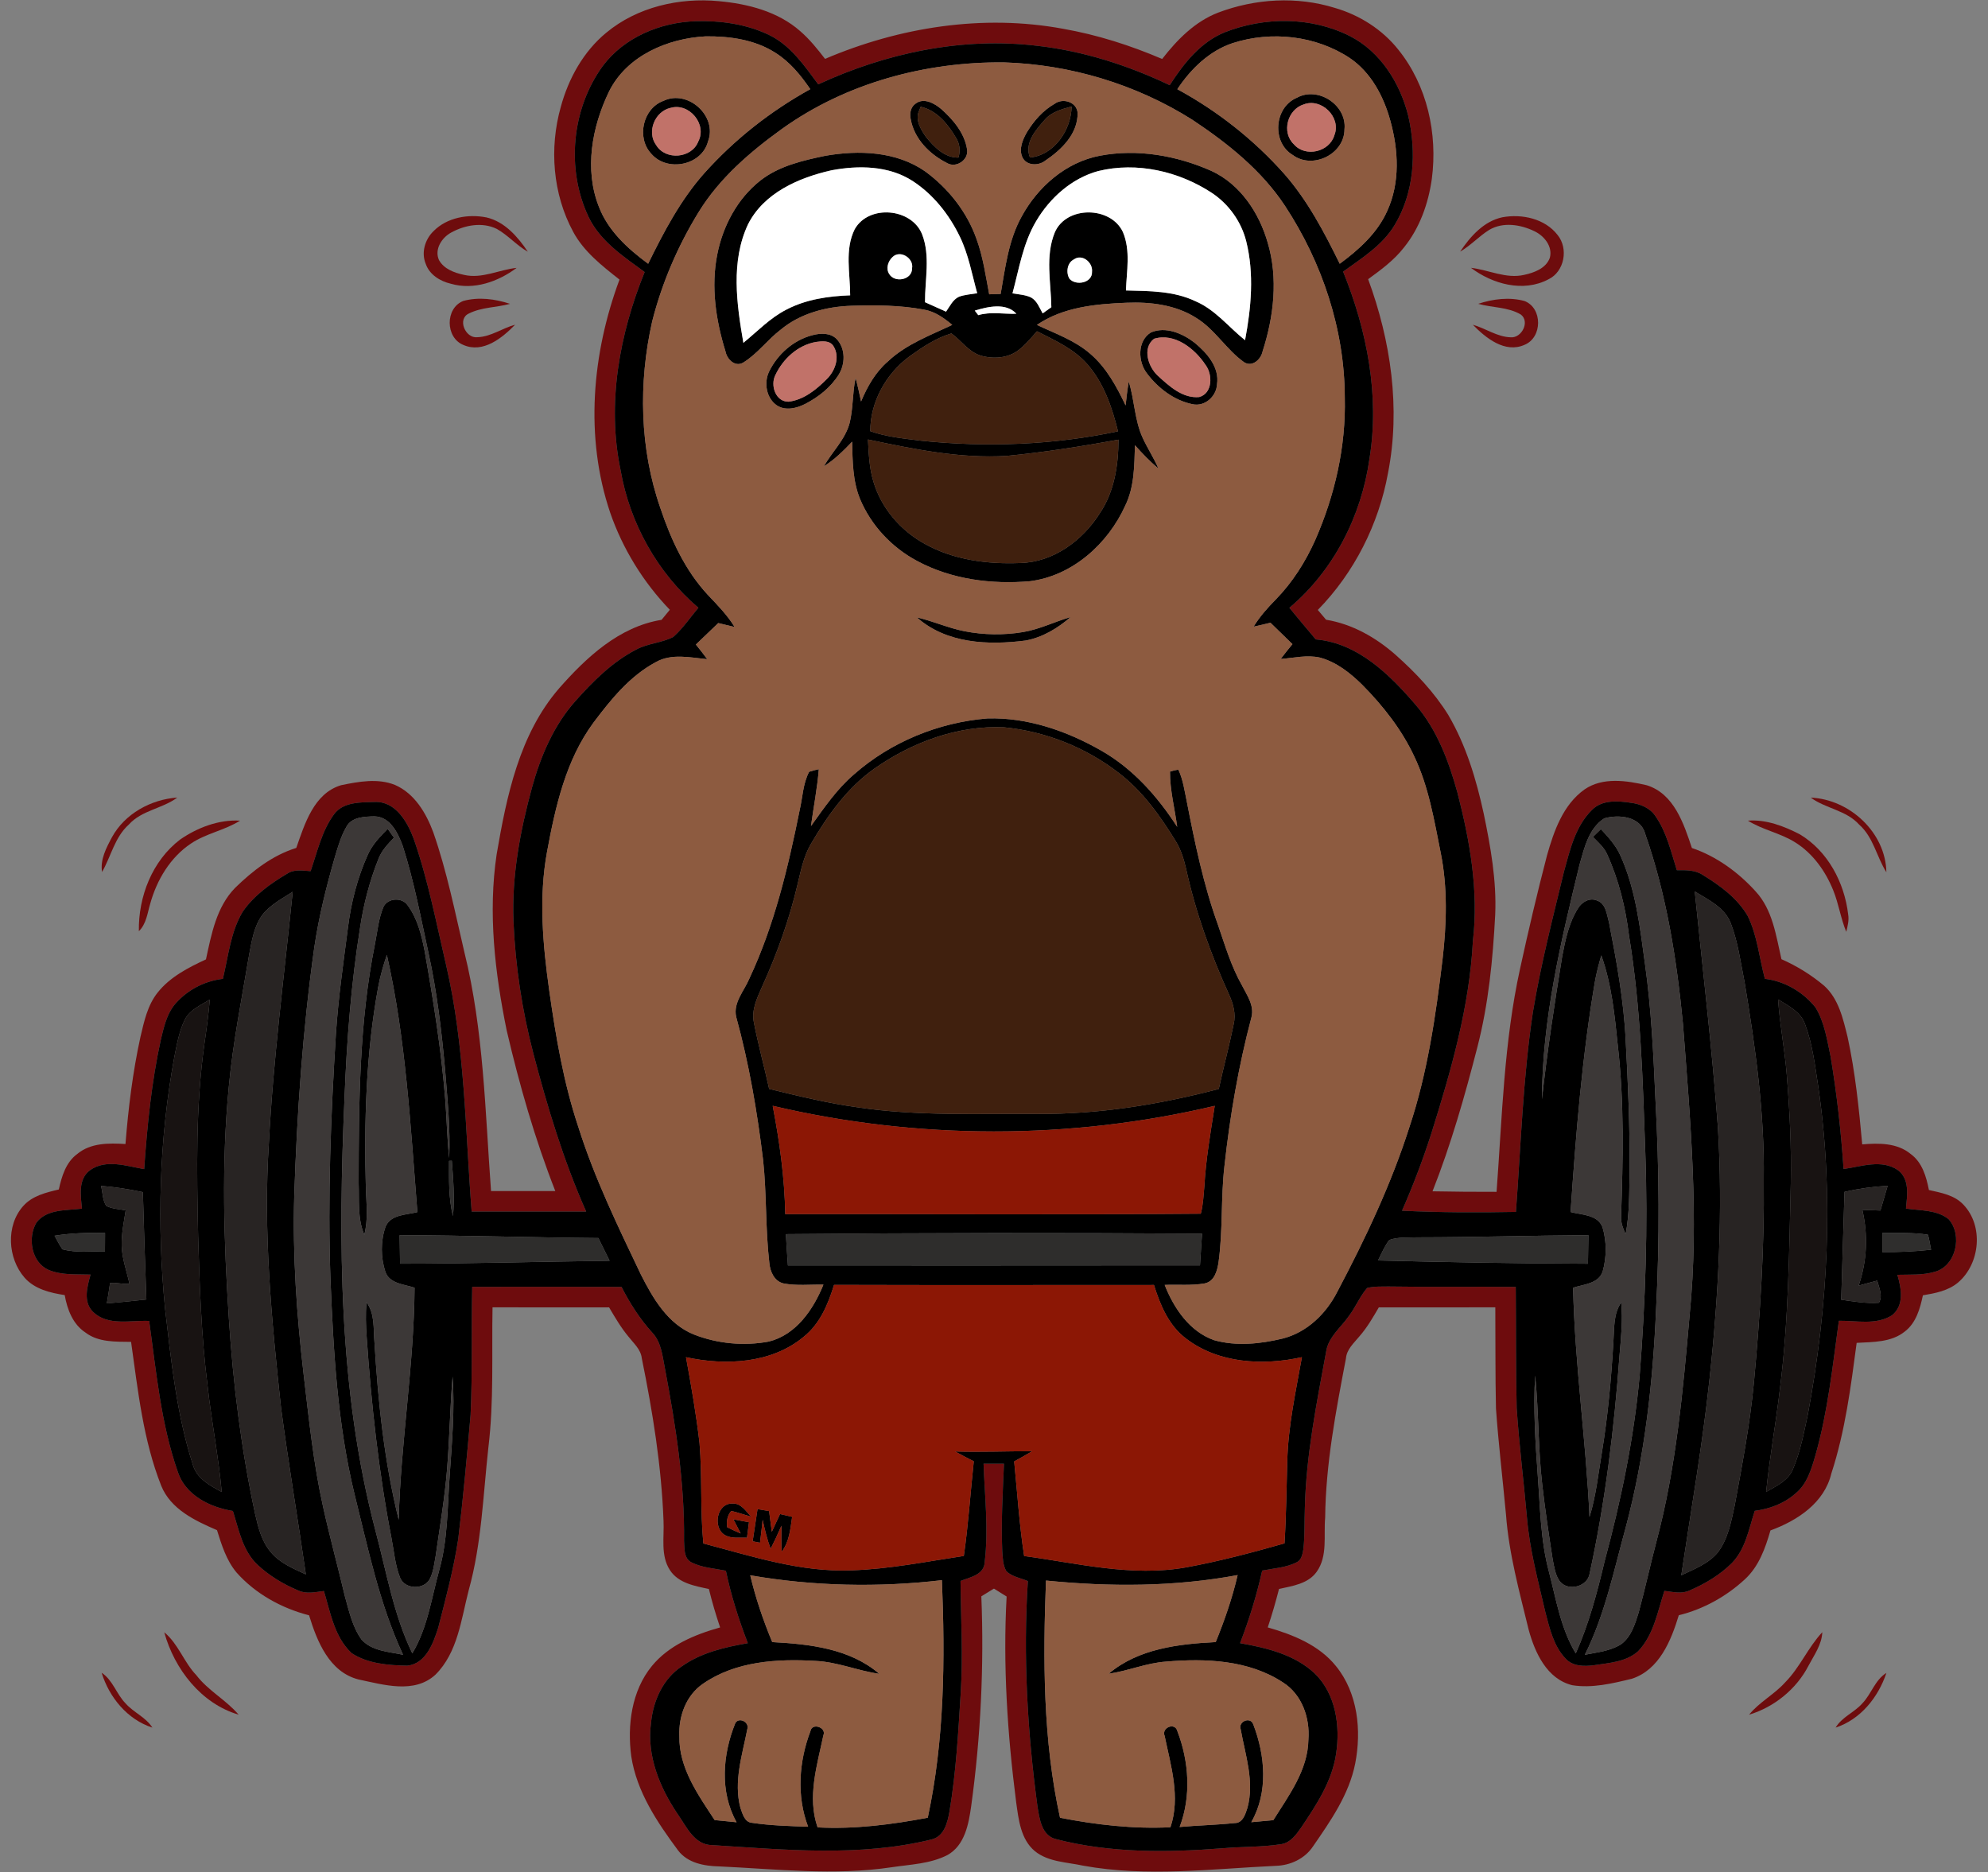
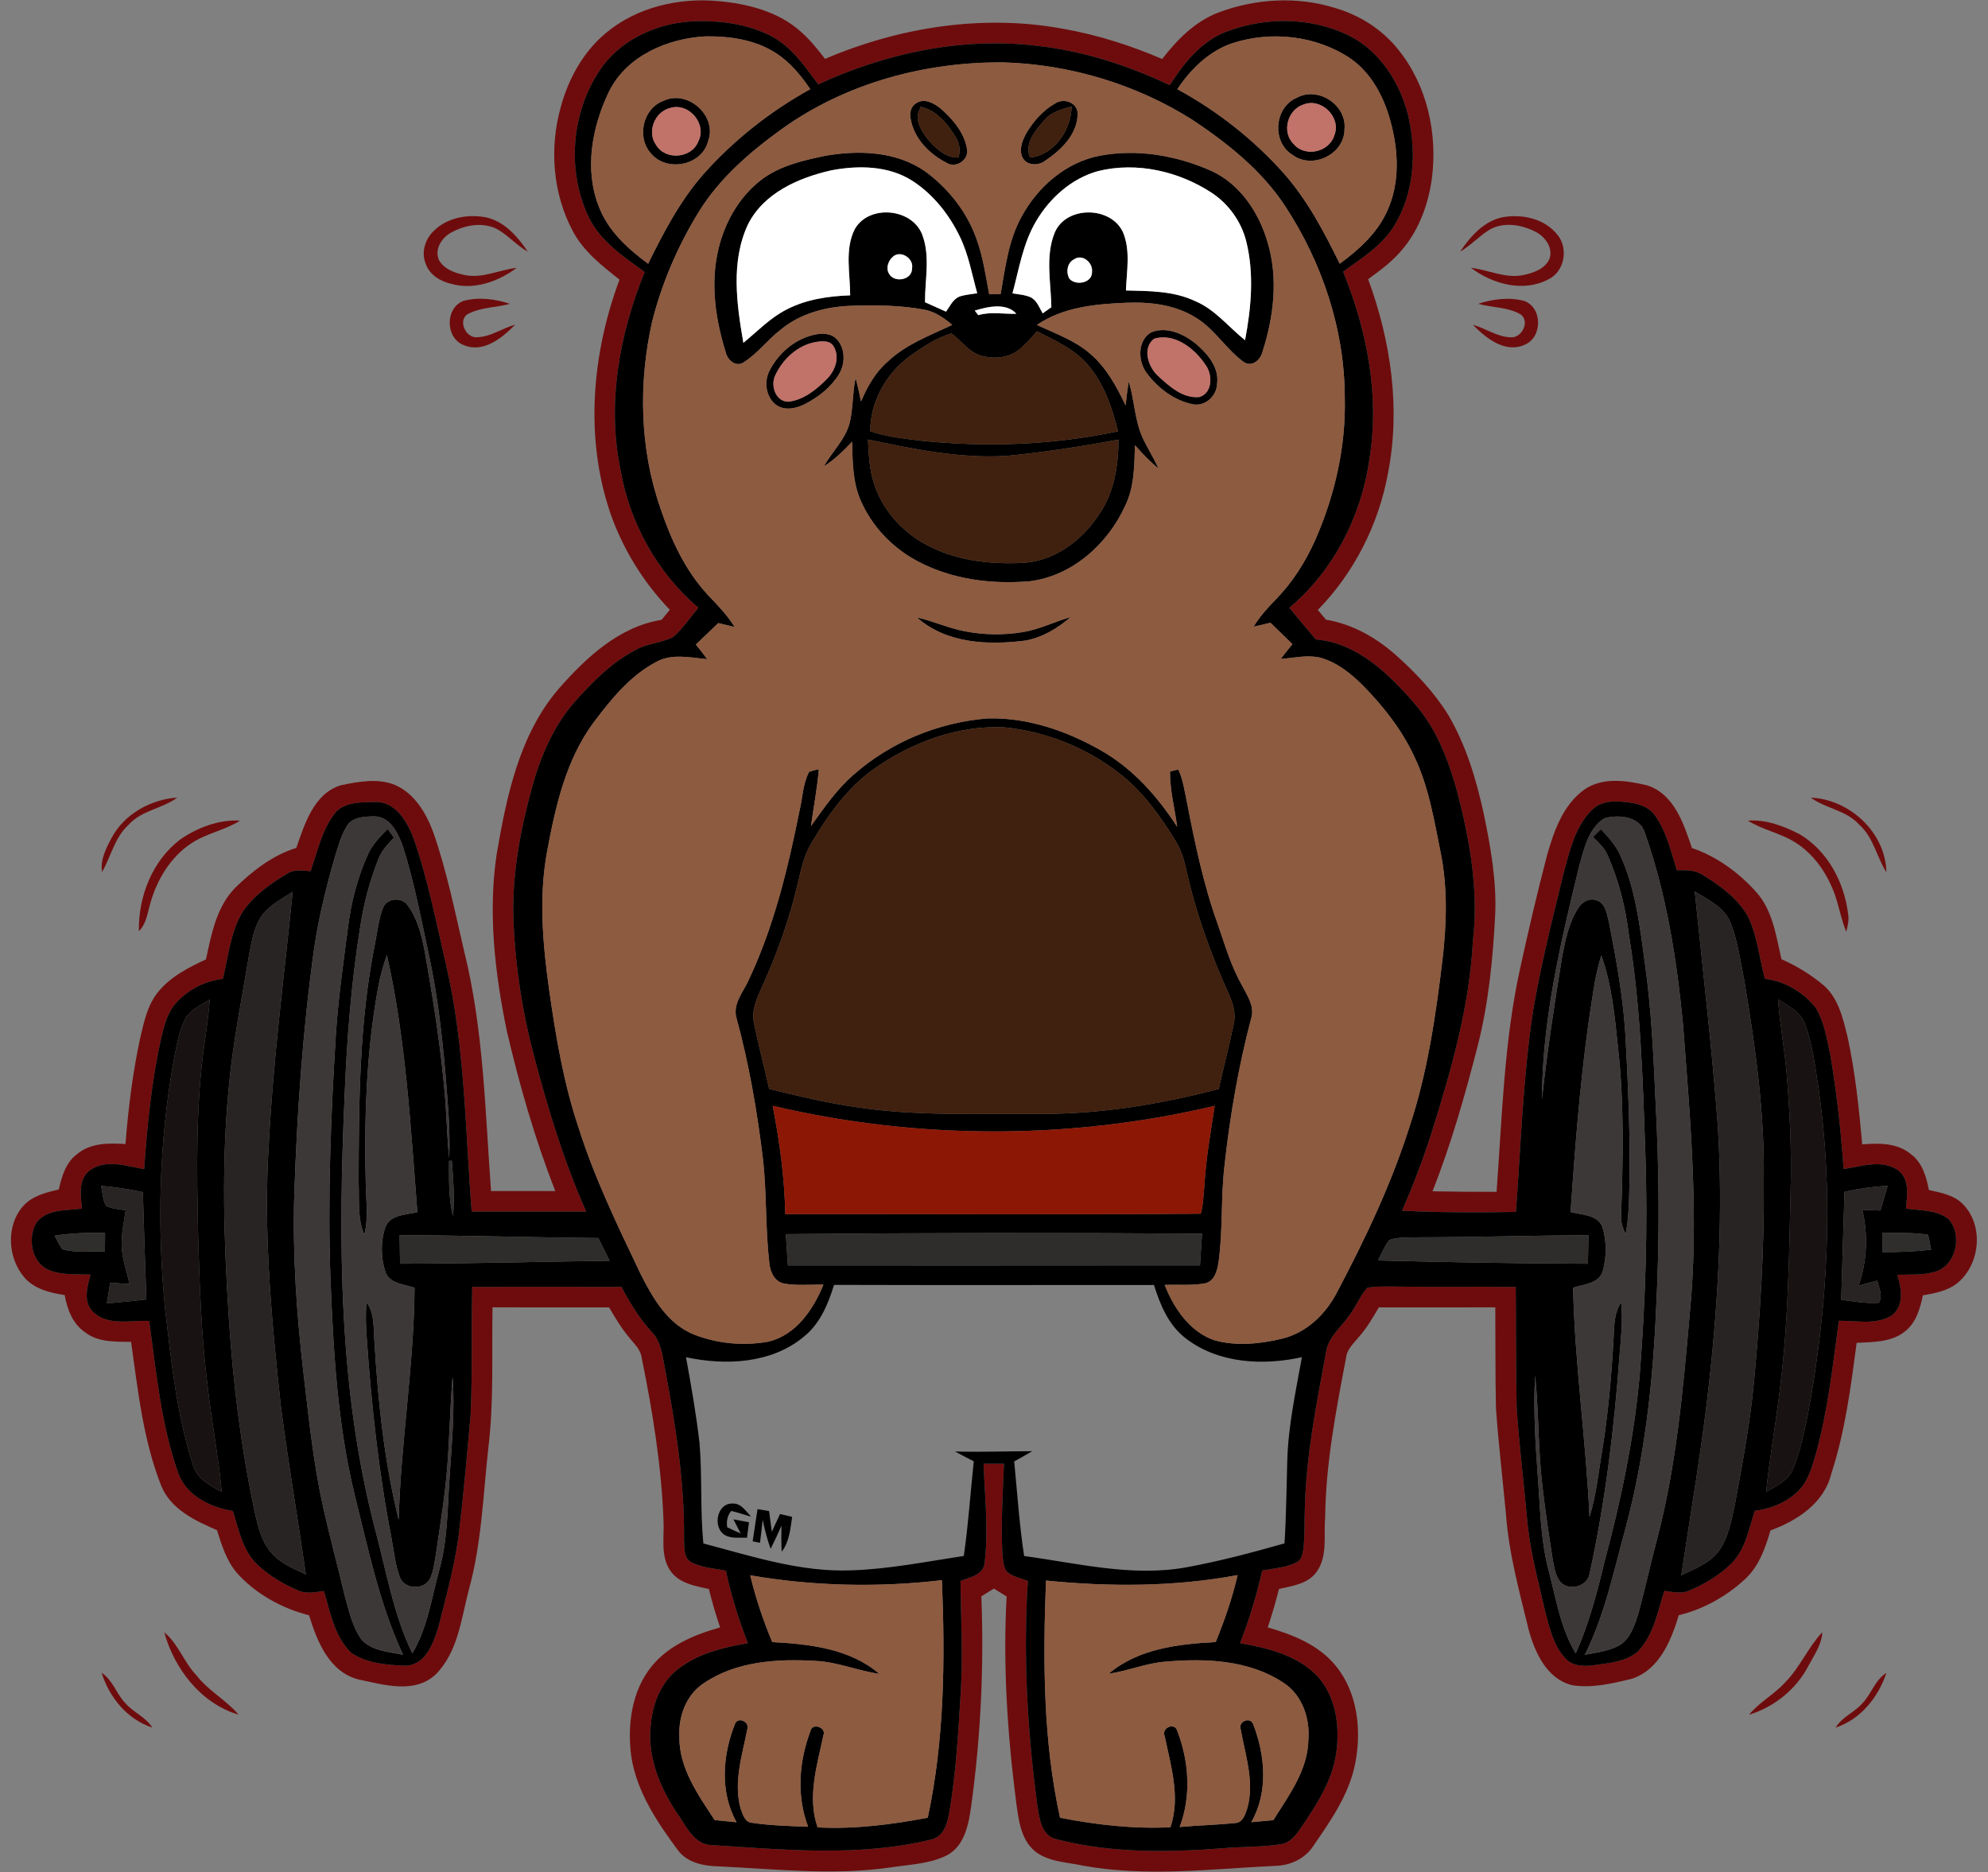
<svg xmlns="http://www.w3.org/2000/svg" width="600pt" height="565pt" viewBox="0 0 600 565" version="1.1">
  <rect x="0" y="0" width="600" height="565" fill="#808080" stroke="none" />
  <g id="#6e0c0dff">
    <path fill="#6e0c0d" opacity="1.00" d=" M 182.98 9.87 C 192.32 2.11 204.99 -0.78 216.92 0.35 C 225.68 1.14 234.81 3.46 241.55 9.43 C 244.38 11.88 246.73 14.82 249.01 17.77 C 271.50 8.17 296.69 4.21 320.87 8.69 C 331.16 10.50 341.16 13.69 350.75 17.80 C 355.27 11.98 360.68 6.47 367.70 3.79 C 378.86 -0.43 391.42 -1.17 402.86 2.38 C 410.32 4.54 417.18 8.88 422.03 14.99 C 430.75 25.81 433.94 40.37 432.14 54.00 C 431.09 61.44 428.49 68.81 423.72 74.70 C 420.75 78.53 416.81 81.42 412.92 84.25 C 419.75 102.82 422.77 123.21 418.91 142.79 C 416.12 158.22 408.71 172.86 397.73 184.08 C 398.56 185.06 399.38 186.04 400.22 187.03 C 408.14 188.33 415.31 192.41 421.26 197.68 C 427.27 203.02 432.87 208.94 437.12 215.79 C 442.48 224.94 445.56 235.22 447.80 245.53 C 449.88 255.55 451.71 265.74 451.27 276.01 C 450.57 289.47 449.26 302.97 445.88 316.05 C 442.10 330.75 437.93 345.39 432.35 359.53 C 438.79 359.66 445.24 359.70 451.68 359.69 C 453.36 337.21 453.90 314.51 458.76 292.41 C 461.27 280.93 463.95 269.47 466.92 258.09 C 469.01 250.75 471.76 242.85 478.24 238.24 C 483.74 234.47 490.90 235.56 497.00 236.98 C 505.23 239.52 508.18 248.57 510.63 255.92 C 518.06 258.43 524.63 263.24 529.87 269.02 C 535.02 274.59 536.02 282.38 537.66 289.48 C 542.30 291.52 546.67 294.22 550.55 297.49 C 554.93 301.44 556.26 307.46 557.62 312.96 C 559.94 323.62 561.05 334.52 562.04 345.37 C 567.03 344.94 572.61 344.89 576.69 348.29 C 580.16 350.82 581.38 355.13 582.17 359.14 C 585.82 359.97 589.83 360.65 592.53 363.51 C 598.74 369.92 597.64 381.39 590.96 387.06 C 587.99 389.57 584.06 390.29 580.35 390.92 C 579.50 394.94 578.29 399.28 574.85 401.88 C 570.78 405.14 565.29 404.99 560.36 405.27 C 558.60 418.52 556.90 431.90 552.73 444.66 C 550.62 453.59 542.44 458.92 534.34 461.88 C 532.80 467.23 530.85 472.74 526.63 476.62 C 521.03 481.80 514.10 485.66 506.68 487.47 C 504.35 495.13 500.79 503.97 492.47 506.65 C 486.64 508.06 480.53 509.55 474.53 508.59 C 466.88 506.72 463.27 498.80 461.38 491.89 C 458.59 480.42 455.41 468.95 454.53 457.14 C 453.54 446.45 452.26 435.78 451.50 425.07 C 451.28 414.90 451.37 404.72 451.30 394.55 C 439.58 394.56 427.86 394.54 416.14 394.56 C 414.38 397.59 412.61 400.65 410.29 403.30 C 408.64 405.32 406.45 407.18 406.22 409.97 C 403.20 425.82 400.12 441.78 399.95 457.98 C 399.45 463.44 400.78 469.61 397.38 474.37 C 394.79 478.01 390.05 478.63 386.02 479.54 C 385.02 483.44 383.91 487.31 382.62 491.14 C 390.23 493.33 398.10 496.46 403.21 502.82 C 409.81 510.93 410.96 522.23 409.02 532.20 C 407.17 541.59 401.57 549.56 396.24 557.29 C 393.77 560.97 389.42 562.98 385.05 563.10 C 365.69 564.00 346.12 566.56 326.86 563.04 C 321.96 561.97 316.43 561.96 312.36 558.69 C 308.03 555.10 307.42 549.10 306.69 543.90 C 304.05 523.34 302.67 502.55 303.81 481.82 C 302.52 481.03 301.25 480.23 299.98 479.43 C 298.71 480.21 297.45 480.99 296.18 481.76 C 297.02 502.89 296.00 524.09 293.12 545.04 C 292.36 550.47 291.20 556.90 285.97 559.83 C 280.78 562.51 274.80 562.67 269.14 563.52 C 251.85 566.12 234.38 564.07 217.04 563.27 C 212.53 563.17 207.52 562.26 204.64 558.43 C 198.34 549.93 192.15 540.72 190.52 530.04 C 189.28 520.68 190.60 510.30 196.75 502.79 C 201.91 496.50 209.71 493.30 217.34 491.15 C 216.04 487.33 214.91 483.46 213.95 479.55 C 209.70 478.64 204.73 477.80 202.18 473.84 C 199.32 469.44 200.50 463.93 200.26 458.99 C 199.64 442.47 196.99 426.10 193.70 409.92 C 193.40 407.21 191.24 405.40 189.67 403.38 C 187.41 400.66 185.62 397.59 183.83 394.56 C 172.10 394.54 160.38 394.55 148.65 394.55 C 148.38 408.68 149.10 422.87 147.39 436.94 C 145.80 451.31 145.36 465.92 141.46 479.92 C 139.19 488.69 138.17 498.69 131.44 505.39 C 125.05 511.31 115.69 508.42 108.19 506.85 C 99.37 504.59 95.68 495.34 93.28 487.49 C 84.99 485.37 77.07 480.99 71.37 474.55 C 68.32 470.89 66.89 466.26 65.49 461.79 C 58.90 458.95 51.55 455.51 48.67 448.42 C 43.18 434.57 41.64 419.61 39.56 404.97 C 34.88 404.90 29.73 405.15 25.80 402.16 C 21.97 399.65 20.29 395.17 19.53 390.85 C 15.15 390.18 10.46 389.06 7.41 385.59 C 2.30 379.73 1.72 369.90 7.01 363.97 C 9.74 360.88 13.91 359.89 17.75 358.98 C 18.63 355.02 19.88 350.78 23.31 348.27 C 27.36 344.88 32.90 344.95 37.87 345.26 C 38.73 334.41 40.06 323.57 42.39 312.93 C 43.49 308.28 44.52 303.38 47.58 299.55 C 51.31 294.84 56.82 292.02 62.16 289.54 C 63.81 281.94 65.31 273.74 70.96 267.95 C 76.23 262.81 82.29 258.10 89.42 255.90 C 91.96 248.67 94.72 239.43 102.94 236.97 C 108.24 235.88 114.03 234.80 119.22 236.89 C 125.11 239.46 128.62 245.38 130.76 251.17 C 134.89 262.98 137.32 275.28 140.17 287.44 C 145.99 311.01 146.42 335.37 148.20 359.46 C 154.66 359.46 161.13 359.45 167.60 359.46 C 161.43 343.72 156.76 327.42 152.92 310.96 C 149.37 293.54 147.25 275.50 149.90 257.79 C 152.91 240.23 156.74 221.62 168.73 207.75 C 176.96 198.39 186.88 189.12 199.67 187.06 C 200.50 186.05 201.33 185.04 202.16 184.03 C 194.15 175.71 187.93 165.63 184.16 154.72 C 176.44 131.88 178.67 106.73 186.97 84.38 C 181.72 80.23 176.23 75.98 173.00 69.97 C 166.82 58.57 165.75 44.71 169.24 32.31 C 171.56 23.74 176.06 15.56 182.98 9.87 M 181.91 19.93 C 172.54 32.83 170.80 50.97 177.61 65.41 C 181.12 72.80 188.18 77.42 194.56 82.10 C 186.95 100.85 183.11 121.80 187.29 141.85 C 190.05 157.84 198.40 172.88 210.78 183.42 C 208.27 186.38 206.10 189.67 203.17 192.25 C 199.67 194.05 195.51 194.14 192.02 196.04 C 184.80 199.76 178.98 205.61 173.63 211.61 C 167.10 218.97 163.17 228.21 160.58 237.61 C 156.99 250.74 154.43 264.32 154.97 278.00 C 155.53 291.50 157.57 304.95 160.99 318.02 C 165.25 334.22 170.10 350.31 176.91 365.64 C 165.39 365.65 153.87 365.64 142.35 365.65 C 140.41 340.83 140.32 315.69 134.66 291.33 C 131.67 278.54 129.20 265.57 124.86 253.14 C 122.95 248.02 119.36 241.74 113.06 242.03 C 108.86 242.16 103.61 241.95 100.83 245.73 C 97.09 250.79 95.78 257.07 93.74 262.91 C 91.38 262.75 88.81 262.26 86.70 263.66 C 81.61 266.67 76.59 270.26 73.22 275.20 C 69.56 281.32 68.93 288.61 67.26 295.41 C 61.52 296.07 56.13 298.98 52.48 303.46 C 50.23 306.42 49.42 310.14 48.56 313.68 C 45.73 326.55 44.43 339.70 43.51 352.84 C 38.22 351.92 31.99 349.73 27.16 353.16 C 23.50 355.89 24.37 360.83 24.72 364.77 C 20.07 365.36 14.19 364.80 11.00 368.96 C 8.27 373.55 9.44 380.98 14.69 383.26 C 18.68 384.92 23.11 384.51 27.33 384.66 C 26.33 388.32 24.99 392.88 28.10 395.94 C 32.57 400.26 39.43 398.40 45.02 398.65 C 47.17 413.98 48.54 429.61 53.70 444.30 C 56.04 451.30 63.44 454.92 70.29 456.00 C 72.07 461.65 73.22 467.98 77.71 472.23 C 81.27 475.56 85.53 478.12 90.02 480.00 C 92.47 481.14 95.20 480.47 97.76 480.16 C 99.72 486.66 100.95 494.09 106.14 498.92 C 111.02 502.12 117.23 502.57 122.92 502.69 C 128.55 502.10 130.74 495.94 132.24 491.32 C 134.53 482.44 136.91 473.54 138.30 464.47 C 139.80 451.99 140.94 439.47 142.03 426.95 C 142.62 414.10 142.22 401.23 142.52 388.37 C 157.54 388.35 172.56 388.32 187.58 388.38 C 190.11 393.32 193.09 398.02 196.83 402.14 C 199.63 405.08 199.94 409.29 200.70 413.08 C 203.93 430.21 206.67 447.56 206.45 465.04 C 206.60 467.25 206.33 470.22 208.61 471.48 C 211.84 473.13 215.56 473.34 219.08 474.03 C 220.64 481.50 222.96 488.78 225.70 495.90 C 218.77 497.11 211.67 498.74 205.83 502.86 C 200.08 506.60 197.11 513.35 196.48 520.00 C 195.15 529.85 199.10 539.43 204.51 547.46 C 207.20 551.23 209.51 556.81 214.93 556.84 C 236.95 558.24 259.47 560.46 281.14 555.14 C 284.96 554.25 285.97 550.04 286.56 546.72 C 288.54 534.91 289.21 522.93 289.95 510.99 C 290.67 499.71 290.00 488.41 289.90 477.12 C 292.81 475.98 297.10 475.27 297.20 471.33 C 298.38 461.51 297.20 451.60 296.85 441.75 C 298.90 441.74 300.96 441.74 303.01 441.74 C 302.64 450.52 302.12 459.30 302.49 468.08 C 302.65 470.15 302.65 472.37 303.75 474.21 C 305.51 475.86 308.04 476.25 310.22 477.15 C 308.76 499.80 310.08 522.56 313.10 545.03 C 313.72 548.82 314.32 554.11 318.88 555.08 C 335.21 559.28 352.28 559.10 368.98 557.80 C 374.87 557.27 380.82 557.49 386.67 556.56 C 389.45 556.15 391.18 553.72 392.68 551.59 C 397.27 544.75 402.02 537.61 403.25 529.29 C 404.52 520.89 403.17 511.29 396.86 505.10 C 390.77 499.33 382.28 497.32 374.27 495.90 C 377.02 488.76 379.28 481.45 380.94 473.99 C 384.47 473.31 388.23 473.11 391.48 471.43 C 392.85 470.69 393.11 468.98 393.36 467.60 C 393.86 463.43 393.65 459.22 393.82 455.04 C 394.20 439.20 397.35 423.62 400.21 408.09 C 400.81 403.56 404.65 400.71 407.10 397.18 C 409.14 394.49 410.40 391.27 412.61 388.71 C 414.71 388.17 416.91 388.30 419.08 388.26 C 431.87 388.46 444.67 388.27 457.47 388.38 C 457.58 400.59 457.46 412.80 457.75 425.00 C 458.50 436.01 459.87 446.97 460.85 457.96 C 461.65 467.70 464.25 477.15 466.43 486.64 C 467.70 491.48 468.90 496.71 472.43 500.47 C 474.59 502.92 478.05 502.94 481.04 502.56 C 485.61 501.86 490.78 501.58 494.39 498.35 C 499.12 493.42 500.28 486.38 502.33 480.12 C 504.83 480.40 507.52 481.13 509.94 479.99 C 514.61 477.98 519.12 475.31 522.73 471.69 C 526.85 467.44 527.83 461.37 529.61 455.96 C 534.06 455.40 538.41 453.79 541.81 450.80 C 545.44 447.91 546.74 443.23 547.98 438.97 C 551.70 425.78 553.12 412.12 554.99 398.60 C 560.29 398.54 566.27 399.97 571.02 396.95 C 574.80 393.95 573.83 388.74 572.65 384.72 C 576.40 384.62 580.26 384.89 583.91 383.83 C 590.41 382.09 592.40 372.67 588.09 367.92 C 584.50 365.06 579.55 365.39 575.24 364.74 C 575.60 360.81 576.45 355.88 572.82 353.15 C 567.96 349.78 561.74 352.05 556.41 352.81 C 555.64 341.45 554.38 330.12 552.50 318.90 C 551.43 313.85 550.67 308.53 547.94 304.05 C 544.20 299.37 538.64 296.10 532.66 295.40 C 530.96 289.08 530.39 282.36 527.47 276.43 C 524.36 271.06 519.15 267.26 513.94 264.07 C 511.61 262.51 508.76 262.60 506.09 262.62 C 504.32 257.06 503.03 251.17 499.64 246.32 C 497.99 243.80 495.05 242.62 492.17 242.27 C 488.24 241.68 483.50 241.33 480.47 244.44 C 475.47 249.35 473.83 256.49 472.03 263.03 C 468.63 277.10 465.01 291.14 462.65 305.44 C 459.63 325.41 459.03 345.63 457.52 365.75 C 446.06 365.97 434.60 365.94 423.15 365.39 C 426.49 357.78 429.45 350.00 431.99 342.09 C 437.93 323.16 443.50 303.88 444.54 283.95 C 446.32 268.87 443.63 253.74 439.86 239.17 C 437.25 229.73 433.72 220.24 427.26 212.72 C 419.39 203.56 409.81 194.05 397.11 192.97 C 394.42 189.81 391.79 186.62 389.15 183.43 C 402.50 172.22 410.90 155.68 413.31 138.51 C 416.44 119.40 412.57 99.76 405.37 81.98 C 411.00 77.90 417.19 74.09 420.87 67.99 C 426.84 58.18 427.57 45.93 425.02 34.94 C 422.55 25.06 416.59 15.50 407.28 10.83 C 395.69 5.03 381.66 5.05 369.70 9.72 C 362.31 12.70 357.22 19.21 353.03 25.71 C 340.42 19.70 326.94 15.39 313.04 13.82 C 290.44 11.12 267.48 15.95 246.96 25.46 C 242.81 19.90 238.71 13.81 232.29 10.64 C 225.40 7.27 217.58 6.19 209.97 6.40 C 199.32 6.73 188.41 11.24 181.91 19.93 Z" />
    <path fill="#6e0c0d" opacity="1.00" d=" M 130.80 69.80 C 134.88 65.63 141.28 64.52 146.84 65.62 C 152.35 66.91 156.28 71.47 159.31 75.97 C 155.89 74.05 153.32 70.95 149.89 69.06 C 145.54 66.95 140.28 67.92 136.19 70.17 C 133.34 71.70 131.04 75.24 132.48 78.47 C 133.98 81.19 137.15 82.34 140.02 82.95 C 145.45 84.22 150.62 81.40 155.93 80.84 C 150.38 85.01 142.98 87.64 136.08 85.63 C 132.84 84.88 129.61 82.90 128.49 79.62 C 127.08 76.25 128.26 72.28 130.80 69.80 Z" />
    <path fill="#6e0c0d" opacity="1.00" d=" M 453.44 65.57 C 459.35 64.49 466.28 65.97 470.10 70.92 C 473.43 75.00 472.19 81.96 467.35 84.29 C 459.74 88.33 450.48 85.74 443.95 80.83 C 449.31 81.44 454.54 84.23 460.03 82.95 C 463.06 82.30 466.63 80.97 467.76 77.79 C 468.67 74.37 466.04 71.17 463.11 69.78 C 458.94 67.75 453.63 66.91 449.46 69.38 C 446.35 71.31 443.87 74.11 440.68 75.94 C 443.76 71.38 447.80 66.76 453.44 65.57 Z" />
    <path fill="#6e0c0d" opacity="1.00" d=" M 446.14 91.69 C 450.59 90.22 455.56 89.59 460.13 90.85 C 465.60 92.98 465.56 101.86 460.11 104.07 C 454.22 106.70 448.42 102.00 444.52 98.01 C 448.40 99.09 451.87 101.70 456.00 101.80 C 459.28 102.03 461.81 97.06 459.01 94.93 C 455.13 92.61 450.39 92.90 446.14 91.69 Z" />
    <path fill="#6e0c0d" opacity="1.00" d=" M 33.78 252.69 C 37.66 245.58 45.56 241.25 53.51 240.70 C 48.99 244.07 42.78 244.51 38.89 248.84 C 34.63 252.62 33.54 258.42 30.80 263.16 C 30.20 259.41 32.07 255.89 33.78 252.69 Z" />
    <path fill="#6e0c0d" opacity="1.00" d=" M 546.51 240.72 C 558.27 241.23 569.11 251.27 569.33 263.23 C 566.37 258.57 565.42 252.66 561.12 248.87 C 557.24 244.52 551.04 244.05 546.51 240.72 Z" />
    <path fill="#6e0c0d" opacity="1.00" d=" M 527.54 247.67 C 533.01 247.25 538.40 249.31 543.18 251.78 C 551.64 256.82 556.65 266.33 557.79 275.92 C 558.11 277.71 557.64 279.49 557.22 281.22 C 555.54 277.15 554.94 272.74 553.28 268.67 C 550.96 262.92 547.17 257.59 541.87 254.26 C 537.40 251.41 532.02 250.49 527.54 247.67 Z" />
    <path fill="#6e0c0d" opacity="1.00" d=" M 49.57 492.61 C 53.82 496.10 55.49 501.65 59.27 505.58 C 62.85 510.26 68.23 513.03 72.02 517.48 C 60.67 514.12 52.64 503.71 49.57 492.61 Z" />
    <path fill="#6e0c0d" opacity="1.00" d=" M 538.77 507.74 C 543.24 503.23 545.67 497.20 549.99 492.59 C 549.83 496.37 547.52 499.49 545.82 502.71 C 542.18 509.77 535.46 515.20 527.89 517.49 C 530.99 513.67 535.50 511.39 538.77 507.74 Z" />
    <path fill="#6e0c0d" opacity="1.00" d=" M 30.67 504.82 C 34.07 507.07 35.13 511.25 37.90 514.08 C 40.32 516.83 43.98 518.22 45.99 521.38 C 38.43 518.95 32.96 512.24 30.67 504.82 Z" />
    <path fill="#6e0c0d" opacity="1.00" d=" M 562.11 514.03 C 564.82 511.20 565.88 507.02 569.34 504.87 C 566.90 512.21 561.55 518.92 554.01 521.38 C 555.95 518.14 559.69 516.81 562.11 514.03 Z" />
  </g>
  <g id="#000000ff">
    <path fill="#000000" opacity="1.00" d=" M 181.91 19.93 C 188.41 11.24 199.32 6.73 209.97 6.40 C 217.58 6.19 225.40 7.27 232.29 10.64 C 238.71 13.81 242.81 19.90 246.96 25.46 C 267.48 15.95 290.44 11.12 313.04 13.82 C 326.94 15.39 340.42 19.70 353.03 25.71 C 357.22 19.21 362.31 12.70 369.70 9.72 C 381.66 5.05 395.69 5.03 407.28 10.83 C 416.59 15.50 422.55 25.06 425.02 34.94 C 427.57 45.93 426.84 58.18 420.87 67.99 C 417.19 74.09 411.00 77.90 405.37 81.98 C 412.57 99.76 416.44 119.40 413.31 138.51 C 410.90 155.68 402.50 172.22 389.15 183.43 C 391.79 186.62 394.42 189.81 397.11 192.97 C 409.81 194.05 419.39 203.56 427.26 212.72 C 433.72 220.24 437.25 229.73 439.86 239.17 C 443.63 253.74 446.32 268.87 444.54 283.95 C 443.50 303.88 437.93 323.16 431.99 342.09 C 429.45 350.00 426.49 357.78 423.15 365.39 C 434.60 365.94 446.06 365.97 457.52 365.75 C 459.03 345.63 459.63 325.41 462.65 305.44 C 465.01 291.14 468.63 277.10 472.03 263.03 C 473.83 256.49 475.47 249.35 480.47 244.44 C 483.50 241.33 488.24 241.68 492.17 242.27 C 495.05 242.62 497.99 243.80 499.64 246.32 C 503.03 251.17 504.32 257.06 506.09 262.62 C 508.76 262.60 511.61 262.51 513.94 264.07 C 519.15 267.26 524.36 271.06 527.47 276.43 C 530.39 282.36 530.96 289.08 532.66 295.40 C 538.64 296.10 544.20 299.37 547.94 304.05 C 550.67 308.53 551.43 313.85 552.50 318.90 C 554.38 330.12 555.64 341.45 556.41 352.81 C 561.74 352.05 567.96 349.78 572.82 353.15 C 576.45 355.88 575.60 360.81 575.24 364.74 C 579.55 365.39 584.50 365.06 588.09 367.92 C 592.40 372.67 590.41 382.09 583.91 383.83 C 580.26 384.89 576.40 384.62 572.65 384.72 C 573.83 388.74 574.80 393.95 571.02 396.95 C 566.27 399.97 560.29 398.54 554.99 398.60 C 553.12 412.12 551.70 425.78 547.98 438.97 C 546.74 443.23 545.44 447.91 541.81 450.80 C 538.41 453.79 534.06 455.40 529.61 455.96 C 527.83 461.37 526.85 467.44 522.73 471.69 C 519.12 475.31 514.61 477.98 509.94 479.99 C 507.52 481.13 504.83 480.40 502.33 480.12 C 500.28 486.38 499.12 493.42 494.39 498.35 C 490.78 501.58 485.61 501.86 481.04 502.56 C 478.05 502.94 474.59 502.92 472.43 500.47 C 468.90 496.71 467.70 491.48 466.43 486.64 C 464.25 477.15 461.65 467.70 460.85 457.96 C 459.87 446.97 458.50 436.01 457.75 425.00 C 457.46 412.80 457.58 400.59 457.47 388.38 C 444.67 388.27 431.87 388.46 419.08 388.26 C 416.91 388.30 414.71 388.17 412.61 388.71 C 410.40 391.27 409.14 394.49 407.10 397.18 C 404.65 400.71 400.81 403.56 400.21 408.09 C 397.35 423.62 394.20 439.20 393.82 455.04 C 393.65 459.22 393.86 463.43 393.36 467.60 C 393.11 468.98 392.85 470.69 391.48 471.43 C 388.23 473.11 384.47 473.31 380.94 473.99 C 379.28 481.45 377.02 488.76 374.27 495.90 C 382.28 497.32 390.77 499.33 396.86 505.10 C 403.17 511.29 404.52 520.89 403.25 529.29 C 402.02 537.61 397.27 544.75 392.68 551.59 C 391.18 553.72 389.45 556.15 386.67 556.56 C 380.82 557.49 374.87 557.27 368.98 557.80 C 352.28 559.10 335.21 559.28 318.88 555.08 C 314.32 554.11 313.72 548.82 313.10 545.03 C 310.08 522.56 308.76 499.80 310.22 477.15 C 308.04 476.25 305.51 475.86 303.75 474.21 C 302.65 472.37 302.65 470.15 302.49 468.08 C 302.12 459.30 302.64 450.52 303.01 441.74 C 300.96 441.74 298.90 441.74 296.85 441.75 C 297.20 451.60 298.38 461.51 297.20 471.33 C 297.10 475.27 292.81 475.98 289.90 477.12 C 290.00 488.41 290.67 499.71 289.95 510.99 C 289.21 522.93 288.54 534.91 286.56 546.72 C 285.97 550.04 284.96 554.25 281.14 555.14 C 259.47 560.46 236.95 558.24 214.93 556.84 C 209.51 556.81 207.20 551.23 204.51 547.46 C 199.10 539.43 195.15 529.85 196.48 520.00 C 197.11 513.35 200.08 506.60 205.83 502.86 C 211.67 498.74 218.77 497.11 225.70 495.90 C 222.96 488.78 220.64 481.50 219.08 474.03 C 215.56 473.34 211.84 473.13 208.61 471.48 C 206.33 470.22 206.60 467.25 206.45 465.04 C 206.67 447.56 203.93 430.21 200.70 413.08 C 199.94 409.29 199.63 405.08 196.83 402.14 C 193.09 398.02 190.11 393.32 187.58 388.38 C 172.56 388.32 157.54 388.35 142.52 388.37 C 142.22 401.23 142.62 414.10 142.03 426.95 C 140.94 439.47 139.80 451.99 138.30 464.47 C 136.91 473.54 134.53 482.44 132.24 491.32 C 130.74 495.94 128.55 502.10 122.92 502.69 C 117.23 502.57 111.02 502.12 106.14 498.92 C 100.95 494.09 99.72 486.66 97.76 480.16 C 95.20 480.47 92.47 481.14 90.02 480.00 C 85.53 478.12 81.27 475.56 77.71 472.23 C 73.22 467.98 72.07 461.65 70.29 456.00 C 63.44 454.92 56.04 451.30 53.70 444.30 C 48.54 429.61 47.17 413.98 45.02 398.65 C 39.43 398.40 32.57 400.26 28.10 395.94 C 24.99 392.88 26.33 388.32 27.33 384.66 C 23.11 384.51 18.68 384.92 14.69 383.26 C 9.44 380.98 8.27 373.55 11.00 368.96 C 14.19 364.80 20.07 365.36 24.72 364.77 C 24.37 360.83 23.50 355.89 27.16 353.16 C 31.99 349.73 38.22 351.92 43.51 352.84 C 44.43 339.70 45.73 326.55 48.56 313.68 C 49.42 310.14 50.23 306.42 52.48 303.46 C 56.13 298.98 61.52 296.07 67.26 295.41 C 68.93 288.61 69.56 281.32 73.22 275.20 C 76.59 270.26 81.61 266.67 86.70 263.66 C 88.81 262.26 91.38 262.75 93.74 262.91 C 95.78 257.07 97.09 250.79 100.83 245.73 C 103.61 241.95 108.86 242.16 113.06 242.03 C 119.36 241.74 122.95 248.02 124.86 253.14 C 129.20 265.57 131.67 278.54 134.66 291.33 C 140.32 315.69 140.41 340.83 142.35 365.65 C 153.87 365.64 165.39 365.65 176.91 365.64 C 170.10 350.31 165.25 334.22 160.99 318.02 C 157.57 304.95 155.53 291.50 154.97 278.00 C 154.43 264.32 156.99 250.74 160.58 237.61 C 163.17 228.21 167.10 218.97 173.63 211.61 C 178.98 205.61 184.80 199.76 192.02 196.04 C 195.51 194.14 199.67 194.05 203.17 192.25 C 206.10 189.67 208.27 186.38 210.78 183.42 C 198.40 172.88 190.05 157.84 187.29 141.85 C 183.11 121.80 186.95 100.85 194.56 82.10 C 188.18 77.42 181.12 72.80 177.61 65.41 C 170.80 50.97 172.54 32.83 181.91 19.93 M 183.77 27.71 C 178.67 38.30 176.30 51.11 180.73 62.34 C 183.50 69.64 189.47 75.07 195.62 79.60 C 200.31 70.04 205.32 60.49 212.41 52.45 C 221.56 42.18 232.52 33.56 244.55 26.91 C 241.68 22.70 238.37 18.65 234.00 15.92 C 227.81 11.95 220.22 10.90 213.01 10.97 C 201.46 11.57 189.09 16.85 183.77 27.71 M 372.07 13.00 C 364.99 15.33 359.38 20.82 355.33 26.92 C 367.46 33.51 378.44 42.17 387.61 52.49 C 394.66 60.53 399.66 70.06 404.35 79.60 C 410.12 75.35 415.70 70.35 418.67 63.68 C 422.61 55.13 422.08 45.24 419.60 36.36 C 417.59 29.07 413.80 21.87 407.40 17.53 C 397.13 10.73 383.74 9.25 372.07 13.00 M 235.98 38.92 C 226.36 45.86 217.13 53.79 210.87 63.99 C 204.59 74.20 199.79 85.36 196.84 96.98 C 192.65 115.56 193.03 135.39 199.35 153.46 C 202.51 162.87 206.78 172.14 213.59 179.49 C 216.49 182.56 219.49 185.58 221.71 189.22 C 220.05 188.84 218.42 188.45 216.78 188.04 C 214.53 190.20 212.28 192.37 210.02 194.52 C 211.19 195.97 212.35 197.42 213.44 198.93 C 208.30 198.46 202.71 197.12 197.93 199.83 C 190.11 204.00 184.38 211.09 179.14 218.06 C 170.75 229.41 167.63 243.46 165.10 257.07 C 162.55 270.93 163.83 285.11 165.77 298.96 C 167.75 312.88 170.10 326.84 174.58 340.21 C 179.43 355.59 186.50 370.12 193.42 384.64 C 197.06 391.83 201.53 399.54 209.37 402.72 C 216.49 405.53 224.49 406.28 232.01 404.88 C 240.30 402.85 245.48 395.17 248.52 387.70 C 244.49 387.62 240.40 388.10 236.42 387.32 C 233.65 386.64 232.40 383.68 232.19 381.09 C 230.99 370.82 231.42 360.43 230.32 350.15 C 228.55 335.57 226.08 321.02 222.18 306.85 C 221.23 302.54 224.66 298.99 226.20 295.25 C 233.71 279.22 237.85 261.85 241.33 244.57 C 242.25 240.69 242.32 236.49 244.21 232.92 C 245.17 232.60 246.14 232.35 247.13 232.14 C 246.66 237.91 245.54 243.59 244.76 249.31 C 248.71 243.82 252.55 238.14 257.73 233.72 C 268.85 223.91 283.29 218.01 298.04 216.82 C 310.12 216.47 321.99 220.59 332.37 226.53 C 341.95 231.99 349.38 240.38 355.29 249.55 C 354.56 243.99 353.08 238.50 353.12 232.87 C 353.94 232.60 354.77 232.40 355.63 232.27 C 357.06 235.25 357.48 238.57 358.16 241.77 C 360.62 254.39 363.22 267.03 367.61 279.15 C 369.73 285.32 371.58 291.63 374.82 297.34 C 376.32 300.32 378.62 303.44 377.71 306.98 C 373.80 321.71 371.21 336.78 369.55 351.92 C 368.44 361.51 369.10 371.23 367.79 380.80 C 367.41 383.40 366.59 386.73 363.58 387.33 C 359.60 388.03 355.52 387.62 351.51 387.78 C 354.28 394.81 358.98 401.82 366.40 404.45 C 373.13 406.35 380.36 405.59 387.07 403.98 C 394.49 402.12 400.31 396.42 403.68 389.72 C 412.10 373.79 419.87 357.40 425.36 340.20 C 430.83 323.82 433.31 306.65 435.37 289.56 C 436.61 278.84 436.96 267.90 434.80 257.26 C 432.83 247.45 431.19 237.39 426.84 228.28 C 423.05 220.18 417.45 213.06 411.20 206.73 C 407.58 203.15 403.41 199.83 398.42 198.47 C 394.49 197.56 390.47 198.58 386.53 198.87 C 387.67 197.35 388.86 195.86 390.08 194.40 C 387.86 192.24 385.66 190.08 383.44 187.94 C 381.75 188.36 380.04 188.75 378.35 189.12 C 380.19 186.11 382.54 183.46 385.02 180.95 C 390.08 175.77 394.01 169.56 396.96 162.96 C 402.88 149.47 406.24 134.77 405.87 119.99 C 405.82 99.45 399.06 79.24 387.83 62.13 C 380.74 51.37 370.47 43.20 359.85 36.14 C 342.88 25.43 323.03 19.45 302.98 18.83 C 279.33 18.61 255.32 25.05 235.98 38.92 M 263.93 231.95 C 255.67 237.76 249.76 246.14 244.72 254.74 C 242.56 258.44 241.72 262.70 240.73 266.82 C 238.23 277.53 234.49 287.92 229.94 297.93 C 228.47 301.26 226.75 304.82 227.53 308.56 C 228.84 315.30 230.67 321.93 232.14 328.63 C 241.04 330.79 249.96 332.98 259.04 334.21 C 276.90 336.88 295.02 336.03 313.01 336.17 C 331.54 336.33 349.95 333.35 367.84 328.64 C 369.26 322.10 371.01 315.63 372.34 309.07 C 373.06 306.02 372.21 302.93 370.94 300.15 C 365.40 287.94 360.82 275.24 357.96 262.12 C 357.30 259.30 356.44 256.49 354.93 254.00 C 350.23 246.33 344.91 238.82 337.70 233.30 C 327.76 225.58 315.54 220.71 303.02 219.50 C 289.07 218.87 275.25 224.01 263.93 231.95 M 104.52 249.59 C 102.97 252.25 102.10 255.24 101.21 258.17 C 98.56 267.30 96.24 276.55 94.85 285.97 C 91.36 310.84 89.63 335.92 88.80 361.00 C 88.29 378.92 89.54 396.83 91.62 414.62 C 93.21 428.00 94.55 441.45 97.48 454.62 C 99.50 463.76 101.97 472.80 104.13 481.90 C 105.38 486.34 106.38 491.05 109.14 494.84 C 112.28 498.31 117.36 498.48 121.64 499.40 C 114.51 484.04 111.10 467.34 107.01 451.00 C 101.82 429.67 100.62 407.66 99.73 385.80 C 98.86 361.17 99.85 336.51 101.39 311.92 C 102.10 301.23 103.63 290.61 105.01 279.98 C 105.95 272.41 107.86 264.94 110.99 257.98 C 112.34 254.91 114.70 252.49 117.01 250.14 C 117.65 251.02 118.29 251.92 118.92 252.81 C 117.05 254.72 115.16 256.72 114.20 259.27 C 111.55 265.91 109.74 272.88 108.68 279.95 C 105.98 296.84 104.67 313.91 103.99 330.99 C 102.09 374.72 102.11 419.24 113.30 461.87 C 116.64 474.33 118.76 487.27 124.44 498.97 C 129.07 491.26 130.24 482.21 132.61 473.69 C 135.21 464.37 135.02 454.65 135.73 445.09 C 136.41 435.23 137.29 425.33 136.60 415.45 C 135.83 424.63 135.69 433.86 134.96 443.05 C 134.27 451.88 132.76 460.62 131.52 469.38 C 131.06 471.82 130.85 474.41 129.66 476.64 C 127.83 479.84 122.27 479.67 120.79 476.24 C 119.22 472.33 118.92 468.06 118.11 463.96 C 114.26 444.02 112.07 423.80 110.67 403.55 C 110.41 400.05 110.32 396.53 110.60 393.02 C 113.19 396.46 112.65 400.94 113.01 404.98 C 114.10 423.01 115.97 441.10 120.33 458.66 C 120.95 435.25 124.96 412.06 125.12 388.62 C 122.00 387.59 117.51 387.44 116.28 383.75 C 114.91 379.46 114.86 374.60 116.32 370.33 C 117.80 366.47 122.62 366.69 125.97 365.81 C 123.90 339.84 122.51 313.65 116.76 288.17 C 115.68 291.37 114.73 294.62 114.13 297.95 C 110.43 318.06 109.87 338.60 110.43 358.99 C 110.61 363.54 111.14 368.17 109.94 372.64 C 107.85 367.71 108.46 362.24 108.24 357.03 C 108.29 332.96 108.38 308.66 113.15 284.97 C 113.90 281.18 114.23 277.26 115.74 273.68 C 117.00 271.03 121.23 270.74 122.94 273.09 C 125.97 277.12 127.21 282.15 128.16 287.02 C 130.79 301.94 133.20 316.92 134.40 332.04 C 134.84 337.85 134.94 343.68 135.57 349.48 C 135.97 340.64 135.03 331.82 134.35 323.02 C 133.29 311.17 131.88 299.33 129.34 287.70 C 126.99 276.86 124.95 265.91 121.56 255.33 C 120.14 251.45 117.79 246.48 113.02 246.38 C 110.03 246.44 106.08 246.54 104.52 249.59 M 476.75 260.85 C 471.09 284.11 465.44 307.67 465.38 331.75 C 466.95 317.31 469.16 302.95 471.49 288.62 C 472.44 283.64 473.50 278.50 476.25 274.15 C 477.37 272.25 479.70 270.86 481.91 271.74 C 484.72 272.63 484.93 276.00 485.62 278.40 C 487.90 290.15 490.08 301.98 490.65 313.96 C 491.36 326.96 491.91 339.97 491.84 352.99 C 491.69 359.50 491.87 366.08 490.63 372.50 C 489.86 370.79 489.15 368.99 489.26 367.08 C 489.84 349.97 490.24 332.77 488.29 315.73 C 487.34 306.49 486.44 297.13 483.29 288.33 C 482.59 290.72 481.97 293.13 481.48 295.58 C 477.47 318.79 475.63 342.30 474.02 365.78 C 477.36 366.68 482.18 366.52 483.65 370.36 C 484.94 374.66 484.92 379.42 483.70 383.74 C 482.45 387.44 477.92 387.60 474.78 388.63 C 475.29 411.77 478.69 434.72 479.73 457.83 C 481.70 451.50 482.36 444.89 483.46 438.38 C 485.28 427.34 486.28 416.18 486.94 405.01 C 487.22 400.97 486.89 396.58 489.30 393.07 C 489.82 398.39 489.24 403.72 488.79 409.03 C 487.20 431.12 484.49 453.19 479.78 474.84 C 479.20 478.88 473.26 480.38 470.77 477.24 C 469.37 475.32 469.08 472.88 468.62 470.62 C 467.46 463.13 466.33 455.64 465.47 448.11 C 464.19 437.15 464.43 426.09 463.32 415.13 C 462.74 425.07 463.37 435.03 464.09 444.96 C 464.84 454.79 464.92 464.77 467.49 474.36 C 469.67 482.70 471.05 491.50 475.58 498.99 C 479.55 490.08 482.04 480.63 484.29 471.18 C 489.25 452.76 493.17 434.02 494.88 415.00 C 496.61 392.72 497.37 370.35 496.58 348.01 C 495.81 326.08 495.23 304.05 491.65 282.35 C 490.62 273.91 488.57 265.57 485.05 257.82 C 484.12 255.71 482.34 254.19 480.76 252.58 C 481.56 251.79 482.36 251.01 483.17 250.23 C 485.36 252.60 487.61 255.02 488.96 257.99 C 493.72 268.36 494.95 279.84 496.49 291.02 C 498.39 304.59 499.03 318.28 499.64 331.96 C 500.77 352.95 500.94 374.00 499.83 395.00 C 498.88 417.16 496.43 439.36 490.70 460.84 C 487.10 473.84 484.41 487.24 478.33 499.40 C 482.03 498.66 485.99 498.29 489.26 496.23 C 492.33 493.99 493.47 490.12 494.56 486.67 C 496.51 479.49 498.08 472.22 499.98 465.04 C 505.89 442.81 507.93 419.81 509.94 396.97 C 512.87 367.65 510.17 338.18 507.93 308.92 C 506.06 289.52 502.99 270.05 496.52 251.61 C 495.13 246.37 488.55 245.71 484.18 246.98 C 479.50 249.97 478.18 255.85 476.75 260.85 M 79.17 276.13 C 76.64 279.60 75.99 283.97 75.20 288.08 C 72.98 301.34 70.31 314.55 69.06 327.95 C 66.80 351.24 67.55 374.71 69.08 398.02 C 70.37 417.83 72.83 437.59 77.02 457.00 C 77.93 460.99 78.97 465.15 81.67 468.35 C 84.39 471.71 88.50 473.37 92.31 475.14 C 89.90 458.39 87.05 441.71 84.83 424.93 C 81.95 398.40 79.40 371.70 81.15 345.00 C 82.46 319.61 85.79 294.41 88.34 269.14 C 85.12 271.22 81.57 273.05 79.17 276.13 M 511.50 269.04 C 513.91 292.79 516.73 316.51 518.49 340.32 C 520.00 365.57 518.68 390.92 515.97 416.04 C 513.85 435.93 510.38 455.64 507.43 475.41 C 511.33 473.53 515.66 471.93 518.49 468.47 C 521.54 464.42 522.48 459.28 523.53 454.44 C 525.83 442.06 528.17 429.68 529.36 417.14 C 531.24 396.83 532.55 376.44 532.32 356.04 C 532.61 336.01 529.82 316.11 526.53 296.40 C 525.33 290.44 524.56 284.33 522.37 278.64 C 520.53 273.84 515.59 271.56 511.50 269.04 M 55.80 307.69 C 54.07 311.19 53.41 315.09 52.64 318.88 C 48.01 343.91 47.33 369.61 49.82 394.92 C 51.66 410.71 53.28 426.70 58.17 441.90 C 59.28 446.17 63.34 448.32 66.92 450.25 C 65.94 439.49 63.82 428.89 62.64 418.15 C 60.75 403.18 60.24 388.08 59.80 373.01 C 59.39 353.63 58.99 334.14 61.71 314.90 C 62.36 310.50 62.94 306.10 63.32 301.68 C 60.63 303.37 57.33 304.70 55.80 307.69 M 536.65 301.62 C 537.15 309.14 538.62 316.55 539.24 324.06 C 540.14 335.06 540.70 346.10 540.48 357.15 C 539.98 377.77 539.83 398.47 537.22 418.97 C 536.01 429.42 534.10 439.77 533.04 450.24 C 536.12 448.46 539.78 446.84 541.16 443.29 C 543.41 437.99 544.46 432.29 545.66 426.69 C 551.69 394.21 553.57 360.73 548.77 327.96 C 547.79 321.61 547.05 315.14 544.78 309.10 C 543.48 305.38 539.76 303.56 536.65 301.62 M 233.21 333.73 C 235.28 344.52 236.80 355.43 237.00 366.42 C 278.80 366.36 320.62 366.64 362.41 366.29 C 363.14 363.58 363.23 360.75 363.49 357.97 C 363.95 349.83 365.36 341.78 366.62 333.74 C 322.93 344.08 276.90 344.01 233.21 333.73 M 135.53 350.35 C 135.53 355.91 135.34 361.57 136.71 367.01 C 137.26 361.45 136.78 355.87 136.37 350.32 C 136.16 350.33 135.74 350.34 135.53 350.35 M 30.49 357.89 C 31.02 359.87 30.92 362.17 32.07 363.93 C 33.87 364.87 35.99 364.87 37.94 365.29 C 37.37 368.84 36.64 372.40 36.72 376.02 C 36.85 379.93 38.25 383.63 39.07 387.42 C 37.12 387.71 35.17 386.93 33.21 387.24 C 32.92 389.28 32.60 391.33 32.24 393.37 C 36.22 393.01 40.20 392.62 44.18 392.18 C 43.78 381.38 43.43 370.58 43.12 359.78 C 38.95 358.89 34.73 358.23 30.49 357.89 M 556.69 359.70 C 556.38 370.55 556.01 381.40 555.70 392.25 C 559.47 392.77 563.26 393.45 567.08 393.17 C 568.33 391.00 567.11 388.64 566.56 386.48 C 564.68 386.98 562.82 387.49 560.96 387.99 C 563.50 380.62 563.85 372.72 562.07 365.14 C 563.89 365.20 565.70 365.26 567.53 365.33 C 568.25 362.84 568.98 360.35 569.71 357.87 C 565.32 358.11 560.97 358.72 556.69 359.70 M 16.47 372.94 C 17.25 374.30 17.92 375.74 18.84 377.03 C 23.01 378.17 27.41 377.59 31.68 377.65 C 31.69 375.80 31.70 373.96 31.71 372.12 C 26.62 371.98 21.51 372.13 16.47 372.94 M 237.19 372.46 C 237.37 375.61 237.57 378.76 237.80 381.91 C 279.26 381.90 320.71 381.94 362.17 381.88 C 362.39 378.69 362.59 375.50 362.79 372.32 C 320.92 372.03 279.05 372.06 237.19 372.46 M 568.10 372.12 C 568.10 374.03 568.09 375.96 568.10 377.88 C 573.02 377.91 577.94 377.70 582.83 377.16 C 582.49 375.65 582.33 374.12 581.88 372.64 C 577.33 371.89 572.69 372.17 568.10 372.12 M 120.61 372.77 C 120.64 375.64 120.68 378.51 120.74 381.38 C 141.82 381.38 162.90 380.75 183.98 380.49 C 182.85 378.21 181.73 375.92 180.59 373.64 C 160.59 373.48 140.60 372.82 120.61 372.77 M 419.33 374.20 C 417.87 376.08 416.97 378.30 415.90 380.40 C 437.01 380.94 458.14 381.32 479.26 381.39 C 479.31 378.51 479.36 375.64 479.40 372.77 C 462.26 372.87 445.12 373.41 427.97 373.42 C 425.09 373.53 422.09 373.27 419.33 374.20 M 242.50 403.49 C 232.79 411.55 218.90 412.16 207.04 409.60 C 208.61 418.22 210.13 426.86 211.13 435.57 C 211.96 445.63 211.30 455.75 212.28 465.81 C 226.91 469.66 241.66 474.54 256.99 473.92 C 268.40 473.55 279.63 471.27 290.89 469.58 C 292.26 460.10 292.88 450.54 293.90 441.01 C 292.00 440.05 290.11 439.07 288.26 438.05 C 296.02 438.28 303.77 437.96 311.53 437.97 C 309.74 439.03 307.92 440.05 306.09 441.05 C 307.04 450.57 307.64 460.14 309.10 469.60 C 325.25 471.78 341.61 475.95 357.95 473.03 C 367.99 471.19 377.87 468.58 387.68 465.78 C 388.20 457.52 388.27 449.24 388.51 440.98 C 388.78 430.37 391.07 419.99 392.93 409.59 C 381.24 412.17 367.78 411.52 357.96 403.97 C 352.74 400.05 350.16 393.84 348.28 387.80 C 316.09 387.80 283.91 387.87 251.72 387.77 C 249.93 393.62 247.45 399.58 242.50 403.49 M 226.43 475.42 C 228.06 482.31 230.35 489.04 233.07 495.58 C 244.28 496.16 256.53 497.53 265.37 505.15 C 258.86 504.23 252.70 501.53 246.08 501.25 C 234.51 500.57 222.01 501.34 212.17 508.15 C 207.08 511.63 204.77 517.97 205.04 523.97 C 204.86 533.54 210.68 541.64 215.69 549.29 C 217.90 549.51 220.10 549.72 222.31 549.95 C 217.16 540.75 218.08 529.47 221.94 520.00 C 223.02 518.13 226.27 519.70 225.54 521.88 C 224.03 529.65 221.35 537.69 223.47 545.62 C 224.10 547.34 224.69 549.92 226.92 550.11 C 232.53 550.95 238.23 551.10 243.90 551.30 C 240.37 542.04 241.12 531.59 244.60 522.45 C 245.06 519.79 249.54 521.34 248.50 523.73 C 246.60 532.79 243.57 542.35 246.76 551.50 C 257.92 552.09 269.06 550.65 280.01 548.58 C 285.06 525.05 285.26 500.83 284.28 476.89 C 265.05 479.13 245.52 478.72 226.43 475.42 M 315.69 477.00 C 314.76 500.89 314.78 525.13 319.93 548.59 C 330.90 550.72 342.05 552.01 353.25 551.46 C 356.34 542.36 353.37 532.92 351.51 523.92 C 350.43 521.44 354.61 519.64 355.34 522.44 C 358.86 531.60 359.57 542.10 356.03 551.38 C 361.55 550.88 367.10 550.77 372.61 550.19 C 375.09 550.24 375.86 547.50 376.49 545.60 C 378.65 537.67 375.86 529.69 374.46 521.92 C 373.59 519.54 377.41 517.93 378.26 520.43 C 381.86 529.82 382.82 540.89 377.65 549.93 C 379.86 549.71 382.08 549.52 384.30 549.32 C 388.98 541.84 394.75 534.21 394.89 524.99 C 395.39 518.46 392.95 511.38 387.23 507.76 C 376.89 500.96 363.90 500.44 351.94 501.46 C 346.01 501.86 340.47 504.29 334.62 505.12 C 343.53 497.56 355.68 496.14 366.92 495.57 C 369.59 488.99 371.93 482.28 373.53 475.35 C 354.47 478.91 334.93 478.93 315.69 477.00 Z" />
    <path fill="#000000" opacity="1.00" d=" M 391.37 29.52 C 397.81 25.93 406.56 31.74 405.78 39.04 C 405.76 46.51 396.19 51.23 390.18 46.79 C 383.78 42.98 384.53 32.42 391.37 29.52 M 393.43 31.53 C 388.56 33.06 386.71 39.95 390.49 43.53 C 393.97 47.59 401.28 45.89 402.74 40.78 C 404.88 35.40 398.79 29.41 393.43 31.53 Z" />
    <path fill="#000000" opacity="1.00" d=" M 200.28 30.42 C 207.61 26.93 216.61 35.04 213.69 42.68 C 211.81 49.95 201.36 52.01 196.58 46.42 C 192.03 41.61 193.98 32.68 200.28 30.42 M 202.37 32.56 C 197.61 33.62 195.10 39.85 198.06 43.83 C 200.90 48.48 208.76 47.82 210.74 42.72 C 213.50 37.50 207.98 30.91 202.37 32.56 Z" />
    <path fill="#000000" opacity="1.00" d=" M 276.36 31.25 C 278.86 29.38 282.04 31.20 284.08 32.91 C 287.70 36.13 291.13 40.19 291.88 45.12 C 292.39 48.29 288.53 50.85 285.79 49.19 C 280.59 46.56 275.91 41.91 274.87 35.98 C 274.46 34.29 274.83 32.27 276.36 31.25 M 277.46 33.26 C 276.04 36.07 277.93 39.15 279.55 41.44 C 281.99 44.38 285.12 47.64 289.25 47.56 C 289.94 45.54 289.65 43.37 288.52 41.57 C 286.10 37.47 282.76 33.31 277.88 32.22 L 277.46 33.26 Z" />
    <path fill="#000000" opacity="1.00" d=" M 318.32 31.31 C 320.80 29.50 324.92 30.74 325.23 34.00 C 325.38 40.37 320.36 45.21 315.45 48.50 C 313.39 50.13 309.71 50.04 308.54 47.40 C 307.45 44.89 308.67 42.12 309.93 39.91 C 312.02 36.48 314.79 33.31 318.32 31.31 M 315.25 36.23 C 312.58 39.25 309.09 43.22 310.86 47.54 C 318.19 46.81 323.32 39.20 323.42 32.14 C 320.47 32.95 317.30 33.77 315.25 36.23 Z" />
    <path fill="#000000" opacity="1.00" d=" M 249.03 47.03 C 259.17 45.24 270.51 45.65 279.22 51.72 C 286.21 56.84 291.86 63.96 294.74 72.18 C 296.70 77.55 297.49 83.23 298.55 88.82 C 299.70 88.78 300.86 88.74 302.01 88.71 C 303.40 80.76 304.37 72.48 308.36 65.32 C 313.24 56.35 321.73 48.94 331.94 47.00 C 343.28 44.84 355.13 46.94 365.60 51.57 C 374.32 55.59 380.01 64.21 382.60 73.21 C 385.81 83.97 384.45 95.56 381.05 106.10 C 380.53 108.48 377.98 110.86 375.51 109.34 C 370.12 105.53 366.72 99.43 361.03 95.94 C 354.81 91.98 347.21 91.07 339.98 91.37 C 330.69 91.74 320.85 92.66 312.95 98.06 C 318.48 100.66 324.42 102.72 329.08 106.80 C 333.93 110.95 337.01 116.68 339.72 122.36 C 339.98 119.95 340.26 117.54 340.67 115.16 C 342.42 120.74 342.41 126.79 344.88 132.16 C 346.32 135.30 348.24 138.20 349.62 141.38 C 347.04 139.27 344.75 136.84 342.54 134.36 C 342.35 140.52 342.38 146.96 339.60 152.62 C 334.38 164.13 323.67 173.80 310.84 175.41 C 299.22 176.41 287.07 174.86 276.71 169.25 C 269.13 165.19 262.91 158.57 259.58 150.62 C 257.33 145.14 257.32 139.12 257.18 133.30 C 254.57 136.04 251.86 138.72 248.64 140.74 C 251.16 136.32 255.11 132.65 256.44 127.62 C 257.52 123.17 257.26 118.53 258.23 114.06 C 258.86 116.41 259.38 118.79 259.88 121.17 C 261.77 116.65 264.25 112.27 268.02 109.04 C 273.51 103.86 280.70 101.24 287.40 98.05 C 284.91 95.97 282.15 93.99 278.88 93.44 C 271.65 92.09 264.25 92.05 256.93 92.28 C 249.33 92.54 241.51 94.57 235.58 99.53 C 231.63 102.55 228.65 106.72 224.41 109.37 C 221.87 110.94 219.41 108.44 218.95 106.02 C 216.05 96.66 214.54 86.58 216.46 76.87 C 218.14 68.25 222.53 59.96 229.49 54.48 C 235.09 50.09 242.21 48.45 249.03 47.03 M 225.75 67.72 C 220.51 78.89 222.33 91.73 224.36 103.46 C 228.60 100.01 232.43 95.93 237.36 93.43 C 243.26 90.34 250.00 89.37 256.59 89.13 C 256.60 82.51 254.87 75.33 257.98 69.14 C 262.24 61.65 275.17 62.78 278.31 70.74 C 280.84 77.25 279.13 84.42 279.18 91.21 C 281.30 92.15 283.42 93.09 285.53 94.06 C 286.66 92.46 287.54 90.45 289.41 89.56 C 291.18 88.92 293.08 88.81 294.93 88.50 C 293.35 82.78 292.32 76.85 289.71 71.46 C 286.49 64.77 281.69 58.68 275.42 54.61 C 268.23 49.96 259.08 49.86 250.92 51.40 C 241.05 53.63 230.53 58.21 225.75 67.72 M 331.42 51.63 C 323.46 53.81 316.87 59.71 312.73 66.72 C 308.76 73.38 307.56 81.15 305.58 88.53 C 307.45 88.86 309.42 88.95 311.16 89.76 C 313.00 90.77 313.70 92.87 314.69 94.58 C 315.56 93.95 316.43 93.33 317.31 92.71 C 317.20 85.21 315.40 77.33 318.35 70.14 C 321.84 62.03 335.25 62.19 338.91 70.04 C 341.27 75.62 340.03 81.81 339.82 87.66 C 346.90 87.83 354.28 87.79 360.81 90.91 C 366.78 93.45 370.81 98.72 375.77 102.67 C 377.63 92.85 378.57 82.57 376.11 72.77 C 374.61 66.86 370.85 61.62 365.79 58.24 C 355.80 51.68 343.15 48.76 331.42 51.63 M 269.41 77.54 C 268.02 78.79 267.28 81.07 268.40 82.73 C 270.06 85.47 275.34 84.48 275.27 80.98 C 275.86 77.96 271.74 75.32 269.41 77.54 M 324.15 78.27 C 322.05 79.27 321.65 82.31 322.80 84.16 C 324.81 86.35 329.76 85.38 329.58 81.97 C 329.88 79.23 326.62 76.52 324.15 78.27 M 294.20 93.74 C 294.46 94.08 294.99 94.77 295.25 95.11 C 299.03 93.99 302.91 94.83 306.76 94.69 C 303.62 91.26 298.14 92.54 294.20 93.74 M 287.15 100.63 C 282.53 101.99 278.44 104.73 274.56 107.51 C 267.45 112.71 262.65 121.26 262.66 130.13 C 267.58 131.87 272.82 132.35 277.96 133.00 C 297.76 135.07 317.92 134.31 337.42 130.17 C 335.65 122.92 333.13 115.59 328.15 109.89 C 324.09 105.26 318.35 102.72 312.97 99.98 C 311.25 101.91 309.60 103.94 307.56 105.54 C 304.33 108.15 299.75 108.43 295.89 107.29 C 292.27 106.12 290.11 102.77 287.15 100.63 M 261.96 132.64 C 262.19 136.91 262.35 141.25 263.61 145.37 C 265.97 153.32 271.74 160.05 278.96 164.05 C 287.75 169.02 298.11 170.33 308.06 169.90 C 317.99 169.63 326.79 163.07 331.94 154.89 C 336.35 148.37 337.54 140.40 337.57 132.69 C 326.41 134.71 315.20 136.49 303.91 137.58 C 289.76 138.46 275.73 135.53 261.96 132.64 Z" />
    <path fill="#000000" opacity="1.00" d=" M 347.36 100.33 C 351.84 98.42 356.93 100.64 360.54 103.43 C 364.25 106.49 368.10 110.80 367.31 115.99 C 367.13 119.63 363.63 122.79 359.94 121.99 C 354.42 120.87 349.59 117.21 346.23 112.78 C 343.41 109.25 343.17 102.90 347.36 100.33 M 348.30 102.24 C 344.65 105.06 346.53 110.77 349.51 113.46 C 352.90 116.57 356.98 120.30 361.93 119.83 C 366.00 118.72 366.04 113.04 363.86 110.14 C 360.60 105.21 354.50 100.35 348.30 102.24 Z" />
    <path fill="#000000" opacity="1.00" d=" M 245.24 101.15 C 247.68 100.49 250.70 100.40 252.58 102.39 C 255.22 105.30 255.14 109.88 253.11 113.10 C 250.70 116.95 246.99 119.86 242.99 121.92 C 240.42 123.22 237.14 124.03 234.53 122.39 C 231.28 120.23 230.48 115.51 232.13 112.12 C 234.71 106.87 239.51 102.60 245.24 101.15 M 246.25 103.20 C 240.80 104.16 236.33 108.28 234.02 113.18 C 232.44 116.25 234.04 121.28 238.00 121.23 C 242.54 120.69 246.34 117.61 249.47 114.47 C 252.08 111.96 253.62 107.69 251.51 104.40 C 250.38 102.66 248.01 102.96 246.25 103.20 Z" />
    <path fill="#000000" opacity="1.00" d=" M 308.80 190.75 C 313.77 189.92 318.31 187.62 323.12 186.23 C 319.24 189.60 314.66 192.37 309.55 193.31 C 298.30 194.76 285.65 194.26 276.73 186.33 C 281.61 187.44 286.21 189.56 291.13 190.51 C 296.94 191.64 302.96 191.73 308.80 190.75 Z" />
    <path fill="#000000" opacity="1.00" d=" M 218.76 463.26 C 215.02 461.01 216.31 453.66 221.02 453.76 C 223.67 453.60 225.10 456.06 226.68 457.73 C 224.68 457.16 222.72 456.46 220.70 455.98 C 219.54 457.36 219.18 459.16 219.48 460.93 C 220.82 461.58 222.17 462.20 223.55 462.79 C 222.81 461.37 222.08 459.95 221.36 458.54 C 222.92 458.82 224.48 459.10 226.05 459.40 C 225.85 460.95 225.65 462.51 225.45 464.08 C 223.23 463.96 220.77 464.44 218.76 463.26 Z" />
    <path fill="#000000" opacity="1.00" d=" M 228.63 455.44 C 229.50 455.59 231.25 455.89 232.12 456.04 C 232.39 458.12 232.66 460.19 232.94 462.29 C 233.77 460.50 234.59 458.72 235.42 456.93 C 236.63 457.21 237.85 457.49 239.08 457.78 C 238.53 461.40 238.26 465.29 235.92 468.30 C 235.79 465.68 235.81 463.07 235.85 460.45 C 234.83 462.80 233.75 465.13 232.59 467.42 C 231.52 464.58 230.81 461.62 230.18 458.66 C 229.94 460.97 229.67 463.29 229.38 465.60 C 228.83 465.49 227.71 465.27 227.16 465.16 C 227.65 461.92 228.14 458.68 228.63 455.44 Z" />
  </g>
  <g id="#8d5b40ff">
    <path fill="#8d5b40" opacity="1.00" d=" M 183.77 27.71 C 189.09 16.85 201.46 11.57 213.01 10.97 C 220.22 10.90 227.81 11.95 234.00 15.92 C 238.37 18.65 241.68 22.70 244.55 26.91 C 232.52 33.56 221.56 42.18 212.41 52.45 C 205.32 60.49 200.31 70.04 195.62 79.60 C 189.47 75.07 183.50 69.64 180.73 62.34 C 176.30 51.11 178.67 38.30 183.77 27.71 M 200.28 30.42 C 193.98 32.68 192.03 41.61 196.58 46.42 C 201.36 52.01 211.81 49.95 213.69 42.68 C 216.61 35.04 207.61 26.93 200.28 30.42 Z" />
    <path fill="#8d5b40" opacity="1.00" d=" M 372.07 13.00 C 383.74 9.25 397.13 10.73 407.40 17.53 C 413.80 21.87 417.59 29.07 419.60 36.36 C 422.08 45.24 422.61 55.13 418.67 63.68 C 415.70 70.35 410.12 75.35 404.35 79.60 C 399.66 70.06 394.66 60.53 387.61 52.49 C 378.44 42.17 367.46 33.51 355.33 26.92 C 359.38 20.82 364.99 15.33 372.07 13.00 M 391.37 29.52 C 384.53 32.42 383.78 42.98 390.18 46.79 C 396.19 51.23 405.76 46.51 405.78 39.04 C 406.56 31.74 397.81 25.93 391.37 29.52 Z" />
    <path fill="#8d5b40" opacity="1.00" d=" M 235.98 38.92 C 255.32 25.05 279.33 18.61 302.98 18.83 C 323.03 19.45 342.88 25.43 359.85 36.14 C 370.47 43.20 380.74 51.37 387.83 62.13 C 399.06 79.24 405.82 99.45 405.87 119.99 C 406.24 134.77 402.88 149.47 396.96 162.96 C 394.01 169.56 390.08 175.77 385.02 180.95 C 382.54 183.46 380.19 186.11 378.35 189.12 C 380.04 188.75 381.75 188.36 383.44 187.94 C 385.66 190.08 387.86 192.24 390.08 194.40 C 388.86 195.86 387.67 197.35 386.53 198.87 C 390.47 198.58 394.49 197.56 398.42 198.47 C 403.41 199.83 407.58 203.15 411.20 206.73 C 417.45 213.06 423.05 220.18 426.84 228.28 C 431.19 237.39 432.83 247.45 434.80 257.26 C 436.96 267.90 436.61 278.84 435.37 289.56 C 433.31 306.65 430.83 323.82 425.36 340.20 C 419.87 357.40 412.10 373.79 403.68 389.72 C 400.31 396.42 394.49 402.12 387.07 403.98 C 380.36 405.59 373.13 406.35 366.40 404.45 C 358.98 401.82 354.28 394.81 351.51 387.78 C 355.52 387.62 359.60 388.03 363.58 387.33 C 366.59 386.73 367.41 383.40 367.79 380.80 C 369.10 371.23 368.44 361.51 369.55 351.92 C 371.21 336.78 373.80 321.71 377.71 306.98 C 378.62 303.44 376.32 300.32 374.82 297.34 C 371.58 291.63 369.73 285.32 367.61 279.15 C 363.22 267.03 360.62 254.39 358.16 241.77 C 357.48 238.57 357.06 235.25 355.63 232.27 C 354.77 232.40 353.94 232.60 353.12 232.87 C 353.08 238.50 354.56 243.99 355.29 249.55 C 349.38 240.38 341.95 231.99 332.37 226.53 C 321.99 220.59 310.12 216.47 298.04 216.82 C 283.29 218.01 268.85 223.91 257.73 233.72 C 252.55 238.14 248.71 243.82 244.76 249.31 C 245.54 243.59 246.66 237.91 247.13 232.14 C 246.14 232.35 245.17 232.60 244.21 232.92 C 242.32 236.49 242.25 240.69 241.33 244.57 C 237.85 261.85 233.71 279.22 226.20 295.25 C 224.66 298.99 221.23 302.54 222.18 306.85 C 226.08 321.02 228.55 335.57 230.32 350.15 C 231.42 360.43 230.99 370.82 232.19 381.09 C 232.40 383.68 233.65 386.64 236.42 387.32 C 240.40 388.10 244.49 387.62 248.52 387.70 C 245.48 395.17 240.30 402.85 232.01 404.88 C 224.49 406.28 216.49 405.53 209.37 402.72 C 201.53 399.54 197.06 391.83 193.42 384.64 C 186.50 370.12 179.43 355.59 174.58 340.21 C 170.10 326.84 167.75 312.88 165.77 298.96 C 163.83 285.11 162.55 270.93 165.10 257.07 C 167.63 243.46 170.75 229.41 179.14 218.06 C 184.38 211.09 190.11 204.00 197.93 199.83 C 202.71 197.12 208.30 198.46 213.44 198.93 C 212.35 197.42 211.19 195.97 210.02 194.52 C 212.28 192.37 214.53 190.20 216.78 188.04 C 218.42 188.45 220.05 188.84 221.71 189.22 C 219.49 185.58 216.49 182.56 213.59 179.49 C 206.78 172.14 202.51 162.87 199.35 153.46 C 193.03 135.39 192.65 115.56 196.84 96.98 C 199.79 85.36 204.59 74.20 210.87 63.99 C 217.13 53.79 226.36 45.86 235.98 38.92 M 276.36 31.25 C 274.83 32.27 274.46 34.29 274.87 35.98 C 275.91 41.91 280.59 46.56 285.79 49.19 C 288.53 50.85 292.39 48.29 291.88 45.12 C 291.13 40.19 287.70 36.13 284.08 32.91 C 282.04 31.20 278.86 29.38 276.36 31.25 M 318.32 31.31 C 314.79 33.31 312.02 36.48 309.93 39.91 C 308.67 42.12 307.45 44.89 308.54 47.40 C 309.71 50.04 313.39 50.13 315.45 48.50 C 320.36 45.21 325.38 40.37 325.23 34.00 C 324.92 30.74 320.80 29.50 318.32 31.31 M 249.03 47.03 C 242.21 48.45 235.09 50.09 229.49 54.48 C 222.53 59.96 218.14 68.25 216.46 76.87 C 214.54 86.58 216.05 96.66 218.95 106.02 C 219.41 108.44 221.87 110.94 224.41 109.37 C 228.65 106.72 231.63 102.55 235.58 99.53 C 241.51 94.57 249.33 92.54 256.93 92.28 C 264.25 92.05 271.65 92.09 278.88 93.44 C 282.15 93.99 284.91 95.97 287.40 98.05 C 280.70 101.24 273.51 103.86 268.02 109.04 C 264.25 112.27 261.77 116.65 259.88 121.17 C 259.38 118.79 258.86 116.41 258.23 114.06 C 257.26 118.53 257.52 123.17 256.44 127.62 C 255.11 132.65 251.16 136.32 248.64 140.74 C 251.86 138.72 254.57 136.04 257.18 133.30 C 257.32 139.12 257.33 145.14 259.58 150.62 C 262.91 158.57 269.13 165.19 276.71 169.25 C 287.07 174.86 299.22 176.41 310.84 175.41 C 323.67 173.80 334.38 164.13 339.60 152.62 C 342.38 146.96 342.35 140.52 342.54 134.36 C 344.75 136.84 347.04 139.27 349.62 141.38 C 348.24 138.20 346.32 135.30 344.88 132.16 C 342.41 126.79 342.42 120.74 340.67 115.16 C 340.26 117.54 339.98 119.95 339.72 122.36 C 337.01 116.68 333.93 110.95 329.08 106.80 C 324.42 102.72 318.48 100.66 312.95 98.06 C 320.85 92.66 330.69 91.74 339.98 91.37 C 347.21 91.07 354.81 91.98 361.03 95.94 C 366.72 99.43 370.12 105.53 375.51 109.34 C 377.98 110.86 380.53 108.48 381.05 106.10 C 384.45 95.56 385.81 83.97 382.60 73.21 C 380.01 64.21 374.32 55.59 365.60 51.57 C 355.13 46.94 343.28 44.84 331.94 47.00 C 321.73 48.94 313.24 56.35 308.36 65.32 C 304.37 72.48 303.40 80.76 302.01 88.71 C 300.86 88.74 299.70 88.78 298.55 88.82 C 297.49 83.23 296.70 77.55 294.74 72.18 C 291.86 63.96 286.21 56.84 279.22 51.72 C 270.51 45.65 259.17 45.24 249.03 47.03 M 347.36 100.33 C 343.17 102.90 343.41 109.25 346.23 112.78 C 349.59 117.21 354.42 120.87 359.94 121.99 C 363.63 122.79 367.13 119.63 367.31 115.99 C 368.10 110.80 364.25 106.49 360.54 103.43 C 356.93 100.64 351.84 98.42 347.36 100.33 M 245.24 101.15 C 239.51 102.60 234.71 106.87 232.13 112.12 C 230.48 115.51 231.28 120.23 234.53 122.39 C 237.14 124.03 240.42 123.22 242.99 121.92 C 246.99 119.86 250.70 116.95 253.11 113.10 C 255.14 109.88 255.22 105.30 252.58 102.39 C 250.70 100.40 247.68 100.49 245.24 101.15 M 308.80 190.75 C 302.96 191.73 296.94 191.64 291.13 190.51 C 286.21 189.56 281.61 187.44 276.73 186.33 C 285.65 194.26 298.30 194.76 309.55 193.31 C 314.66 192.37 319.24 189.60 323.12 186.23 C 318.31 187.62 313.77 189.92 308.80 190.75 Z" />
    <path fill="#8d5b40" opacity="1.00" d=" M 226.43 475.42 C 245.52 478.72 265.05 479.13 284.28 476.89 C 285.26 500.83 285.06 525.05 280.01 548.58 C 269.06 550.65 257.92 552.09 246.76 551.50 C 243.57 542.35 246.60 532.79 248.50 523.73 C 249.54 521.34 245.06 519.79 244.60 522.45 C 241.12 531.59 240.37 542.04 243.90 551.30 C 238.23 551.10 232.53 550.95 226.92 550.11 C 224.69 549.92 224.10 547.34 223.47 545.62 C 221.35 537.69 224.03 529.65 225.54 521.88 C 226.27 519.70 223.02 518.13 221.94 520.00 C 218.08 529.47 217.16 540.75 222.31 549.95 C 220.10 549.72 217.90 549.51 215.69 549.29 C 210.68 541.64 204.86 533.54 205.04 523.97 C 204.77 517.97 207.08 511.63 212.17 508.15 C 222.01 501.34 234.51 500.57 246.08 501.25 C 252.70 501.53 258.86 504.23 265.37 505.15 C 256.53 497.53 244.28 496.16 233.07 495.58 C 230.35 489.04 228.06 482.31 226.43 475.42 Z" />
    <path fill="#8d5b40" opacity="1.00" d=" M 315.69 477.00 C 334.93 478.93 354.47 478.91 373.53 475.35 C 371.93 482.28 369.59 488.99 366.92 495.57 C 355.68 496.14 343.53 497.56 334.62 505.12 C 340.47 504.29 346.01 501.86 351.94 501.46 C 363.90 500.44 376.89 500.96 387.23 507.76 C 392.95 511.38 395.39 518.46 394.89 524.99 C 394.75 534.21 388.98 541.84 384.30 549.32 C 382.08 549.52 379.86 549.71 377.65 549.93 C 382.82 540.89 381.86 529.82 378.26 520.43 C 377.41 517.93 373.59 519.54 374.46 521.92 C 375.86 529.69 378.65 537.67 376.49 545.60 C 375.86 547.50 375.09 550.24 372.61 550.19 C 367.10 550.77 361.55 550.88 356.03 551.38 C 359.57 542.10 358.86 531.60 355.34 522.44 C 354.61 519.64 350.43 521.44 351.51 523.92 C 353.37 532.92 356.34 542.36 353.25 551.46 C 342.05 552.01 330.90 550.72 319.93 548.59 C 314.78 525.13 314.76 500.89 315.69 477.00 Z" />
  </g>
  <g id="#c17269ff">
    <path fill="#c17269" opacity="1.00" d=" M 393.43 31.53 C 398.79 29.41 404.88 35.40 402.74 40.78 C 401.28 45.89 393.97 47.59 390.49 43.53 C 386.71 39.95 388.56 33.06 393.43 31.53 Z" />
    <path fill="#c17269" opacity="1.00" d=" M 202.37 32.56 C 207.98 30.91 213.50 37.50 210.74 42.72 C 208.76 47.82 200.90 48.48 198.06 43.83 C 195.10 39.85 197.61 33.62 202.37 32.56 Z" />
    <path fill="#c17269" opacity="1.00" d=" M 348.30 102.24 C 354.50 100.35 360.60 105.21 363.86 110.14 C 366.04 113.04 366.00 118.72 361.93 119.83 C 356.98 120.30 352.90 116.57 349.51 113.46 C 346.53 110.77 344.65 105.06 348.30 102.24 Z" />
    <path fill="#c17269" opacity="1.00" d=" M 246.25 103.20 C 248.01 102.96 250.38 102.66 251.51 104.40 C 253.62 107.69 252.08 111.96 249.47 114.47 C 246.34 117.61 242.54 120.69 238.00 121.23 C 234.04 121.28 232.44 116.25 234.02 113.18 C 236.33 108.28 240.80 104.16 246.25 103.20 Z" />
  </g>
  <g id="#40200eff">
    <path fill="#40200e" opacity="1.00" d=" M 277.46 33.26 L 277.88 32.22 C 282.76 33.31 286.10 37.47 288.52 41.57 C 289.65 43.37 289.94 45.54 289.25 47.56 C 285.12 47.64 281.99 44.38 279.55 41.44 C 277.93 39.15 276.04 36.07 277.46 33.26 Z" />
    <path fill="#40200e" opacity="1.00" d=" M 315.25 36.23 C 317.30 33.77 320.47 32.95 323.42 32.14 C 323.32 39.20 318.19 46.81 310.86 47.54 C 309.09 43.22 312.58 39.25 315.25 36.23 Z" />
    <path fill="#40200e" opacity="1.00" d=" M 287.15 100.63 C 290.11 102.77 292.27 106.12 295.89 107.29 C 299.75 108.43 304.33 108.15 307.56 105.54 C 309.60 103.94 311.25 101.91 312.97 99.98 C 318.35 102.72 324.09 105.26 328.15 109.89 C 333.13 115.59 335.65 122.92 337.42 130.17 C 317.92 134.31 297.76 135.07 277.96 133.00 C 272.82 132.35 267.58 131.87 262.66 130.13 C 262.65 121.26 267.45 112.71 274.56 107.51 C 278.44 104.73 282.53 101.99 287.15 100.63 Z" />
    <path fill="#40200e" opacity="1.00" d=" M 261.96 132.64 C 275.73 135.53 289.76 138.46 303.91 137.58 C 315.20 136.49 326.41 134.71 337.57 132.69 C 337.54 140.40 336.35 148.37 331.94 154.89 C 326.79 163.07 317.99 169.63 308.06 169.90 C 298.11 170.33 287.75 169.02 278.96 164.05 C 271.74 160.05 265.97 153.32 263.61 145.37 C 262.35 141.25 262.19 136.91 261.96 132.64 Z" />
    <path fill="#40200e" opacity="1.00" d=" M 263.93 231.95 C 275.25 224.01 289.07 218.87 303.02 219.50 C 315.54 220.71 327.76 225.58 337.70 233.30 C 344.91 238.82 350.23 246.33 354.93 254.00 C 356.44 256.49 357.30 259.30 357.96 262.12 C 360.82 275.24 365.40 287.94 370.94 300.15 C 372.21 302.93 373.06 306.02 372.34 309.07 C 371.01 315.63 369.26 322.10 367.84 328.64 C 349.95 333.35 331.54 336.33 313.01 336.17 C 295.02 336.03 276.90 336.88 259.04 334.21 C 249.96 332.98 241.04 330.79 232.14 328.63 C 230.67 321.93 228.84 315.30 227.53 308.56 C 226.75 304.82 228.47 301.26 229.94 297.93 C 234.49 287.92 238.23 277.53 240.73 266.82 C 241.72 262.70 242.56 258.44 244.72 254.74 C 249.76 246.14 255.67 237.76 263.93 231.95 Z" />
  </g>
  <g id="#ffffffff">
    <path fill="#ffffff" opacity="1.00" d=" M 225.75 67.72 C 230.53 58.21 241.05 53.63 250.92 51.40 C 259.08 49.86 268.23 49.96 275.42 54.61 C 281.69 58.68 286.49 64.77 289.71 71.46 C 292.32 76.85 293.35 82.78 294.93 88.50 C 293.08 88.81 291.18 88.92 289.41 89.56 C 287.54 90.45 286.66 92.46 285.53 94.06 C 283.42 93.09 281.30 92.15 279.18 91.21 C 279.13 84.42 280.84 77.25 278.31 70.74 C 275.17 62.78 262.24 61.65 257.98 69.14 C 254.87 75.33 256.60 82.51 256.59 89.13 C 250.00 89.37 243.26 90.34 237.36 93.43 C 232.43 95.93 228.60 100.01 224.36 103.46 C 222.33 91.73 220.51 78.89 225.75 67.72 Z" />
    <path fill="#ffffff" opacity="1.00" d=" M 331.42 51.63 C 343.15 48.76 355.80 51.68 365.79 58.24 C 370.85 61.62 374.61 66.86 376.11 72.77 C 378.57 82.57 377.63 92.85 375.77 102.67 C 370.81 98.72 366.78 93.45 360.81 90.91 C 354.28 87.79 346.90 87.83 339.82 87.66 C 340.03 81.81 341.27 75.62 338.91 70.04 C 335.25 62.19 321.84 62.03 318.35 70.14 C 315.40 77.33 317.20 85.21 317.31 92.71 C 316.43 93.33 315.56 93.95 314.69 94.58 C 313.70 92.87 313.00 90.77 311.16 89.76 C 309.42 88.95 307.45 88.86 305.58 88.53 C 307.56 81.15 308.76 73.38 312.73 66.72 C 316.87 59.71 323.46 53.81 331.42 51.63 Z" />
    <path fill="#ffffff" opacity="1.00" d=" M 269.41 77.54 C 271.74 75.32 275.86 77.96 275.27 80.98 C 275.34 84.48 270.06 85.47 268.40 82.73 C 267.28 81.07 268.02 78.79 269.41 77.54 Z" />
    <path fill="#ffffff" opacity="1.00" d=" M 324.15 78.27 C 326.62 76.52 329.88 79.23 329.58 81.97 C 329.76 85.38 324.81 86.35 322.80 84.16 C 321.65 82.31 322.05 79.27 324.15 78.27 Z" />
    <path fill="#ffffff" opacity="1.00" d=" M 294.20 93.74 C 298.14 92.54 303.62 91.26 306.76 94.69 C 302.91 94.83 299.03 93.99 295.25 95.11 C 294.99 94.77 294.46 94.08 294.20 93.74 Z" />
  </g>
  <g id="#6f0b0cff">
    <path fill="#6f0b0c" opacity="1.00" d=" M 139.81 90.83 C 144.43 89.56 149.44 90.21 153.93 91.70 C 149.84 92.82 145.39 92.68 141.54 94.60 C 137.89 96.24 140.45 102.17 144.05 101.77 C 148.15 101.65 151.59 99.04 155.46 98.00 C 151.56 102.01 145.79 106.69 139.87 104.11 C 134.38 101.91 134.32 93.00 139.81 90.83 Z" />
    <path fill="#6f0b0c" opacity="1.00" d=" M 54.38 253.36 C 59.59 249.76 66.05 247.29 72.45 247.67 C 67.79 250.61 62.17 251.50 57.60 254.60 C 51.38 258.76 47.34 265.55 45.36 272.66 C 44.49 275.55 44.19 278.81 41.91 281.03 C 41.73 270.61 45.94 259.77 54.38 253.36 Z" />
  </g>
  <g id="#3c3837ff">
    <path fill="#3c3837" opacity="1.00" d=" M 104.52 249.59 C 106.08 246.54 110.03 246.44 113.02 246.38 C 117.79 246.48 120.14 251.45 121.56 255.33 C 124.95 265.91 126.99 276.86 129.34 287.70 C 131.88 299.33 133.29 311.17 134.35 323.02 C 135.03 331.82 135.97 340.64 135.57 349.48 C 134.94 343.68 134.84 337.85 134.40 332.04 C 133.20 316.92 130.79 301.94 128.16 287.02 C 127.21 282.15 125.97 277.12 122.94 273.09 C 121.23 270.74 117.00 271.03 115.74 273.68 C 114.23 277.26 113.90 281.18 113.15 284.97 C 108.38 308.66 108.29 332.96 108.24 357.03 C 108.46 362.24 107.85 367.71 109.94 372.64 C 111.14 368.17 110.61 363.54 110.43 358.99 C 109.87 338.60 110.43 318.06 114.13 297.95 C 114.73 294.62 115.68 291.37 116.76 288.17 C 122.51 313.65 123.90 339.84 125.97 365.81 C 122.62 366.69 117.80 366.47 116.32 370.33 C 114.86 374.60 114.91 379.46 116.28 383.75 C 117.51 387.44 122.00 387.59 125.12 388.62 C 124.96 412.06 120.95 435.25 120.33 458.66 C 115.97 441.10 114.10 423.01 113.01 404.98 C 112.65 400.94 113.19 396.46 110.60 393.02 C 110.32 396.53 110.41 400.05 110.67 403.55 C 112.07 423.80 114.26 444.02 118.11 463.96 C 118.92 468.06 119.22 472.33 120.79 476.24 C 122.27 479.67 127.83 479.84 129.66 476.64 C 130.85 474.41 131.06 471.82 131.52 469.38 C 132.76 460.62 134.27 451.88 134.96 443.05 C 135.69 433.86 135.83 424.63 136.60 415.45 C 137.29 425.33 136.41 435.23 135.73 445.09 C 135.02 454.65 135.21 464.37 132.61 473.69 C 130.24 482.21 129.07 491.26 124.44 498.97 C 118.76 487.27 116.64 474.33 113.30 461.87 C 102.11 419.24 102.09 374.72 103.99 330.99 C 104.67 313.91 105.98 296.84 108.68 279.95 C 109.74 272.88 111.55 265.91 114.20 259.27 C 115.16 256.72 117.05 254.72 118.92 252.81 C 118.29 251.92 117.65 251.02 117.01 250.14 C 114.70 252.49 112.34 254.91 110.99 257.98 C 107.86 264.94 105.95 272.41 105.01 279.98 C 103.63 290.61 102.10 301.23 101.39 311.92 C 99.85 336.51 98.86 361.17 99.73 385.80 C 100.62 407.66 101.82 429.67 107.01 451.00 C 111.10 467.34 114.51 484.04 121.64 499.40 C 117.36 498.48 112.28 498.31 109.14 494.84 C 106.38 491.05 105.38 486.34 104.13 481.90 C 101.97 472.80 99.50 463.76 97.48 454.62 C 94.55 441.45 93.21 428.00 91.62 414.62 C 89.54 396.83 88.29 378.92 88.80 361.00 C 89.63 335.92 91.36 310.84 94.85 285.97 C 96.24 276.55 98.56 267.30 101.21 258.17 C 102.10 255.24 102.97 252.25 104.52 249.59 Z" />
    <path fill="#3c3837" opacity="1.00" d=" M 476.75 260.85 C 478.18 255.85 479.50 249.97 484.18 246.98 C 488.55 245.71 495.13 246.37 496.52 251.61 C 502.99 270.05 506.06 289.52 507.93 308.92 C 510.17 338.18 512.87 367.65 509.94 396.97 C 507.93 419.81 505.89 442.81 499.98 465.04 C 498.08 472.22 496.51 479.49 494.56 486.67 C 493.47 490.12 492.33 493.99 489.26 496.23 C 485.99 498.29 482.03 498.66 478.33 499.40 C 484.41 487.24 487.10 473.84 490.70 460.84 C 496.43 439.36 498.88 417.16 499.83 395.00 C 500.94 374.00 500.77 352.95 499.64 331.96 C 499.03 318.28 498.39 304.59 496.49 291.02 C 494.95 279.84 493.72 268.36 488.96 257.99 C 487.61 255.02 485.36 252.60 483.17 250.23 C 482.36 251.01 481.56 251.79 480.76 252.58 C 482.34 254.19 484.12 255.71 485.05 257.82 C 488.57 265.57 490.62 273.91 491.65 282.35 C 495.23 304.05 495.81 326.08 496.58 348.01 C 497.37 370.35 496.61 392.72 494.88 415.00 C 493.17 434.02 489.25 452.76 484.29 471.18 C 482.04 480.63 479.55 490.08 475.58 498.99 C 471.05 491.50 469.67 482.70 467.49 474.36 C 464.92 464.77 464.84 454.79 464.09 444.96 C 463.37 435.03 462.74 425.07 463.32 415.13 C 464.43 426.09 464.19 437.15 465.47 448.11 C 466.33 455.64 467.46 463.13 468.62 470.62 C 469.08 472.88 469.37 475.32 470.77 477.24 C 473.26 480.38 479.20 478.88 479.78 474.84 C 484.49 453.19 487.20 431.12 488.79 409.03 C 489.24 403.72 489.82 398.39 489.30 393.07 C 486.89 396.58 487.22 400.97 486.94 405.01 C 486.28 416.18 485.28 427.34 483.46 438.38 C 482.36 444.89 481.70 451.50 479.73 457.83 C 478.69 434.72 475.29 411.77 474.78 388.63 C 477.92 387.60 482.45 387.44 483.70 383.74 C 484.92 379.42 484.94 374.66 483.65 370.36 C 482.18 366.52 477.36 366.68 474.02 365.78 C 475.63 342.30 477.47 318.79 481.48 295.58 C 481.97 293.13 482.59 290.72 483.29 288.33 C 486.44 297.13 487.34 306.49 488.29 315.73 C 490.24 332.77 489.84 349.97 489.26 367.08 C 489.15 368.99 489.86 370.79 490.63 372.50 C 491.87 366.08 491.69 359.50 491.84 352.99 C 491.91 339.97 491.36 326.96 490.65 313.96 C 490.08 301.98 487.90 290.15 485.62 278.40 C 484.93 276.00 484.72 272.63 481.91 271.74 C 479.70 270.86 477.37 272.25 476.25 274.15 C 473.50 278.50 472.44 283.64 471.49 288.62 C 469.16 302.95 466.95 317.31 465.38 331.75 C 465.44 307.67 471.09 284.11 476.75 260.85 Z" />
  </g>
  <g id="#282423ff">
    <path fill="#282423" opacity="1.00" d=" M 79.17 276.13 C 81.57 273.05 85.12 271.22 88.34 269.14 C 85.79 294.41 82.46 319.61 81.15 345.00 C 79.40 371.70 81.95 398.40 84.83 424.93 C 87.05 441.71 89.90 458.39 92.31 475.14 C 88.50 473.37 84.39 471.71 81.67 468.35 C 78.97 465.15 77.93 460.99 77.02 457.00 C 72.83 437.59 70.37 417.83 69.08 398.02 C 67.55 374.71 66.80 351.24 69.06 327.95 C 70.31 314.55 72.98 301.34 75.20 288.08 C 75.99 283.97 76.64 279.60 79.17 276.13 Z" />
    <path fill="#282423" opacity="1.00" d=" M 511.50 269.04 C 515.59 271.56 520.53 273.84 522.37 278.64 C 524.56 284.33 525.33 290.44 526.53 296.40 C 529.82 316.11 532.61 336.01 532.32 356.04 C 532.55 376.44 531.24 396.83 529.36 417.14 C 528.17 429.68 525.83 442.06 523.53 454.44 C 522.48 459.28 521.54 464.42 518.49 468.47 C 515.66 471.93 511.33 473.53 507.43 475.41 C 510.38 455.64 513.85 435.93 515.97 416.04 C 518.68 390.92 520.00 365.57 518.49 340.32 C 516.73 316.51 513.91 292.79 511.50 269.04 Z" />
    <path fill="#282423" opacity="1.00" d=" M 30.49 357.89 C 34.73 358.23 38.95 358.89 43.12 359.78 C 43.43 370.58 43.78 381.38 44.18 392.18 C 40.20 392.62 36.22 393.01 32.24 393.37 C 32.60 391.33 32.92 389.28 33.21 387.24 C 35.17 386.93 37.12 387.71 39.07 387.42 C 38.25 383.63 36.85 379.93 36.72 376.02 C 36.64 372.40 37.37 368.84 37.94 365.29 C 35.99 364.87 33.87 364.87 32.07 363.93 C 30.92 362.17 31.02 359.87 30.49 357.89 Z" />
    <path fill="#282423" opacity="1.00" d=" M 556.69 359.70 C 560.97 358.72 565.32 358.11 569.71 357.87 C 568.98 360.35 568.25 362.84 567.53 365.33 C 565.70 365.26 563.89 365.20 562.07 365.14 C 563.85 372.72 563.50 380.62 560.96 387.99 C 562.82 387.49 564.68 386.98 566.56 386.48 C 567.11 388.64 568.33 391.00 567.08 393.17 C 563.26 393.45 559.47 392.77 555.70 392.25 C 556.01 381.40 556.38 370.55 556.69 359.70 Z" />
  </g>
  <g id="#181312ff">
    <path fill="#181312" opacity="1.00" d=" M 55.80 307.69 C 57.33 304.70 60.63 303.37 63.32 301.68 C 62.94 306.10 62.36 310.50 61.71 314.90 C 58.99 334.14 59.39 353.63 59.80 373.01 C 60.24 388.08 60.75 403.18 62.64 418.15 C 63.82 428.89 65.94 439.49 66.92 450.25 C 63.34 448.32 59.28 446.17 58.17 441.90 C 53.28 426.70 51.66 410.71 49.82 394.92 C 47.33 369.61 48.01 343.91 52.64 318.88 C 53.41 315.09 54.07 311.19 55.80 307.69 Z" />
    <path fill="#181312" opacity="1.00" d=" M 536.65 301.62 C 539.76 303.56 543.48 305.38 544.78 309.10 C 547.05 315.14 547.79 321.61 548.77 327.96 C 553.57 360.73 551.69 394.21 545.66 426.69 C 544.46 432.29 543.41 437.99 541.16 443.29 C 539.78 446.84 536.12 448.46 533.04 450.24 C 534.10 439.77 536.01 429.42 537.22 418.97 C 539.83 398.47 539.98 377.77 540.48 357.15 C 540.70 346.10 540.14 335.06 539.24 324.06 C 538.62 316.55 537.15 309.14 536.65 301.62 Z" />
  </g>
  <g id="#8c1705ff">
    <path fill="#8c1705" opacity="1.00" d=" M 233.21 333.73 C 276.90 344.01 322.93 344.08 366.62 333.74 C 365.36 341.78 363.95 349.83 363.49 357.97 C 363.23 360.75 363.14 363.58 362.41 366.29 C 320.62 366.64 278.80 366.36 237.00 366.42 C 236.80 355.43 235.28 344.52 233.21 333.73 Z" />
-     <path fill="#8c1705" opacity="1.00" d=" M 242.50 403.49 C 247.45 399.58 249.93 393.62 251.72 387.77 C 283.91 387.87 316.09 387.80 348.28 387.80 C 350.16 393.84 352.74 400.05 357.96 403.97 C 367.78 411.52 381.24 412.17 392.93 409.59 C 391.07 419.99 388.78 430.37 388.51 440.98 C 388.27 449.24 388.20 457.52 387.68 465.78 C 377.87 468.58 367.99 471.19 357.95 473.03 C 341.61 475.95 325.25 471.78 309.10 469.60 C 307.64 460.14 307.04 450.57 306.09 441.05 C 307.92 440.05 309.74 439.03 311.53 437.97 C 303.77 437.96 296.02 438.28 288.26 438.05 C 290.11 439.07 292.00 440.05 293.90 441.01 C 292.88 450.54 292.26 460.10 290.89 469.58 C 279.63 471.27 268.40 473.55 256.99 473.92 C 241.66 474.54 226.91 469.66 212.28 465.81 C 211.30 455.75 211.96 445.63 211.13 435.57 C 210.13 426.86 208.61 418.22 207.04 409.60 C 218.90 412.16 232.79 411.55 242.50 403.49 M 218.76 463.26 C 220.77 464.44 223.23 463.96 225.45 464.08 C 225.65 462.51 225.85 460.95 226.05 459.40 C 224.48 459.10 222.92 458.82 221.36 458.54 C 222.08 459.95 222.81 461.37 223.55 462.79 C 222.17 462.20 220.82 461.58 219.48 460.93 C 219.18 459.16 219.54 457.36 220.70 455.98 C 222.72 456.46 224.68 457.16 226.68 457.73 C 225.10 456.06 223.67 453.60 221.02 453.76 C 216.31 453.66 215.02 461.01 218.76 463.26 M 228.63 455.44 C 228.14 458.68 227.65 461.92 227.16 465.16 C 227.71 465.27 228.83 465.49 229.38 465.60 C 229.67 463.29 229.94 460.97 230.18 458.66 C 230.81 461.62 231.52 464.58 232.59 467.42 C 233.75 465.13 234.83 462.80 235.85 460.45 C 235.81 463.07 235.79 465.68 235.92 468.30 C 238.26 465.29 238.53 461.40 239.08 457.78 C 237.85 457.49 236.63 457.21 235.42 456.93 C 234.59 458.72 233.77 460.50 232.94 462.29 C 232.66 460.19 232.39 458.12 232.12 456.04 C 231.25 455.89 229.50 455.59 228.63 455.44 Z" />
  </g>
  <g id="#2f2e2dff">
    <path fill="#2f2e2d" opacity="1.00" d=" M 135.53 350.35 C 135.74 350.34 136.16 350.33 136.37 350.32 C 136.78 355.87 137.26 361.45 136.71 367.01 C 135.34 361.57 135.53 355.91 135.53 350.35 Z" />
    <path fill="#2f2e2d" opacity="1.00" d=" M 16.47 372.94 C 21.51 372.13 26.62 371.98 31.71 372.12 C 31.70 373.96 31.69 375.80 31.68 377.65 C 27.41 377.59 23.01 378.17 18.84 377.03 C 17.92 375.74 17.25 374.30 16.47 372.94 Z" />
    <path fill="#2f2e2d" opacity="1.00" d=" M 568.10 372.12 C 572.69 372.17 577.33 371.89 581.88 372.64 C 582.33 374.12 582.49 375.65 582.83 377.16 C 577.94 377.70 573.02 377.91 568.10 377.88 C 568.09 375.96 568.10 374.03 568.10 372.12 Z" />
  </g>
  <g id="#2e2d2cff">
    <path fill="#2e2d2c" opacity="1.00" d=" M 237.19 372.46 C 279.05 372.06 320.92 372.03 362.79 372.32 C 362.59 375.50 362.39 378.69 362.17 381.88 C 320.71 381.94 279.26 381.90 237.80 381.91 C 237.57 378.76 237.37 375.61 237.19 372.46 Z" />
    <path fill="#2e2d2c" opacity="1.00" d=" M 120.61 372.77 C 140.60 372.82 160.59 373.48 180.59 373.64 C 181.73 375.92 182.85 378.21 183.98 380.49 C 162.90 380.75 141.82 381.38 120.74 381.38 C 120.68 378.51 120.64 375.64 120.61 372.77 Z" />
    <path fill="#2e2d2c" opacity="1.00" d=" M 419.33 374.20 C 422.09 373.27 425.09 373.53 427.97 373.42 C 445.12 373.41 462.26 372.87 479.40 372.77 C 479.36 375.64 479.31 378.51 479.26 381.39 C 458.14 381.32 437.01 380.94 415.90 380.40 C 416.97 378.30 417.87 376.08 419.33 374.20 Z" />
  </g>
</svg>